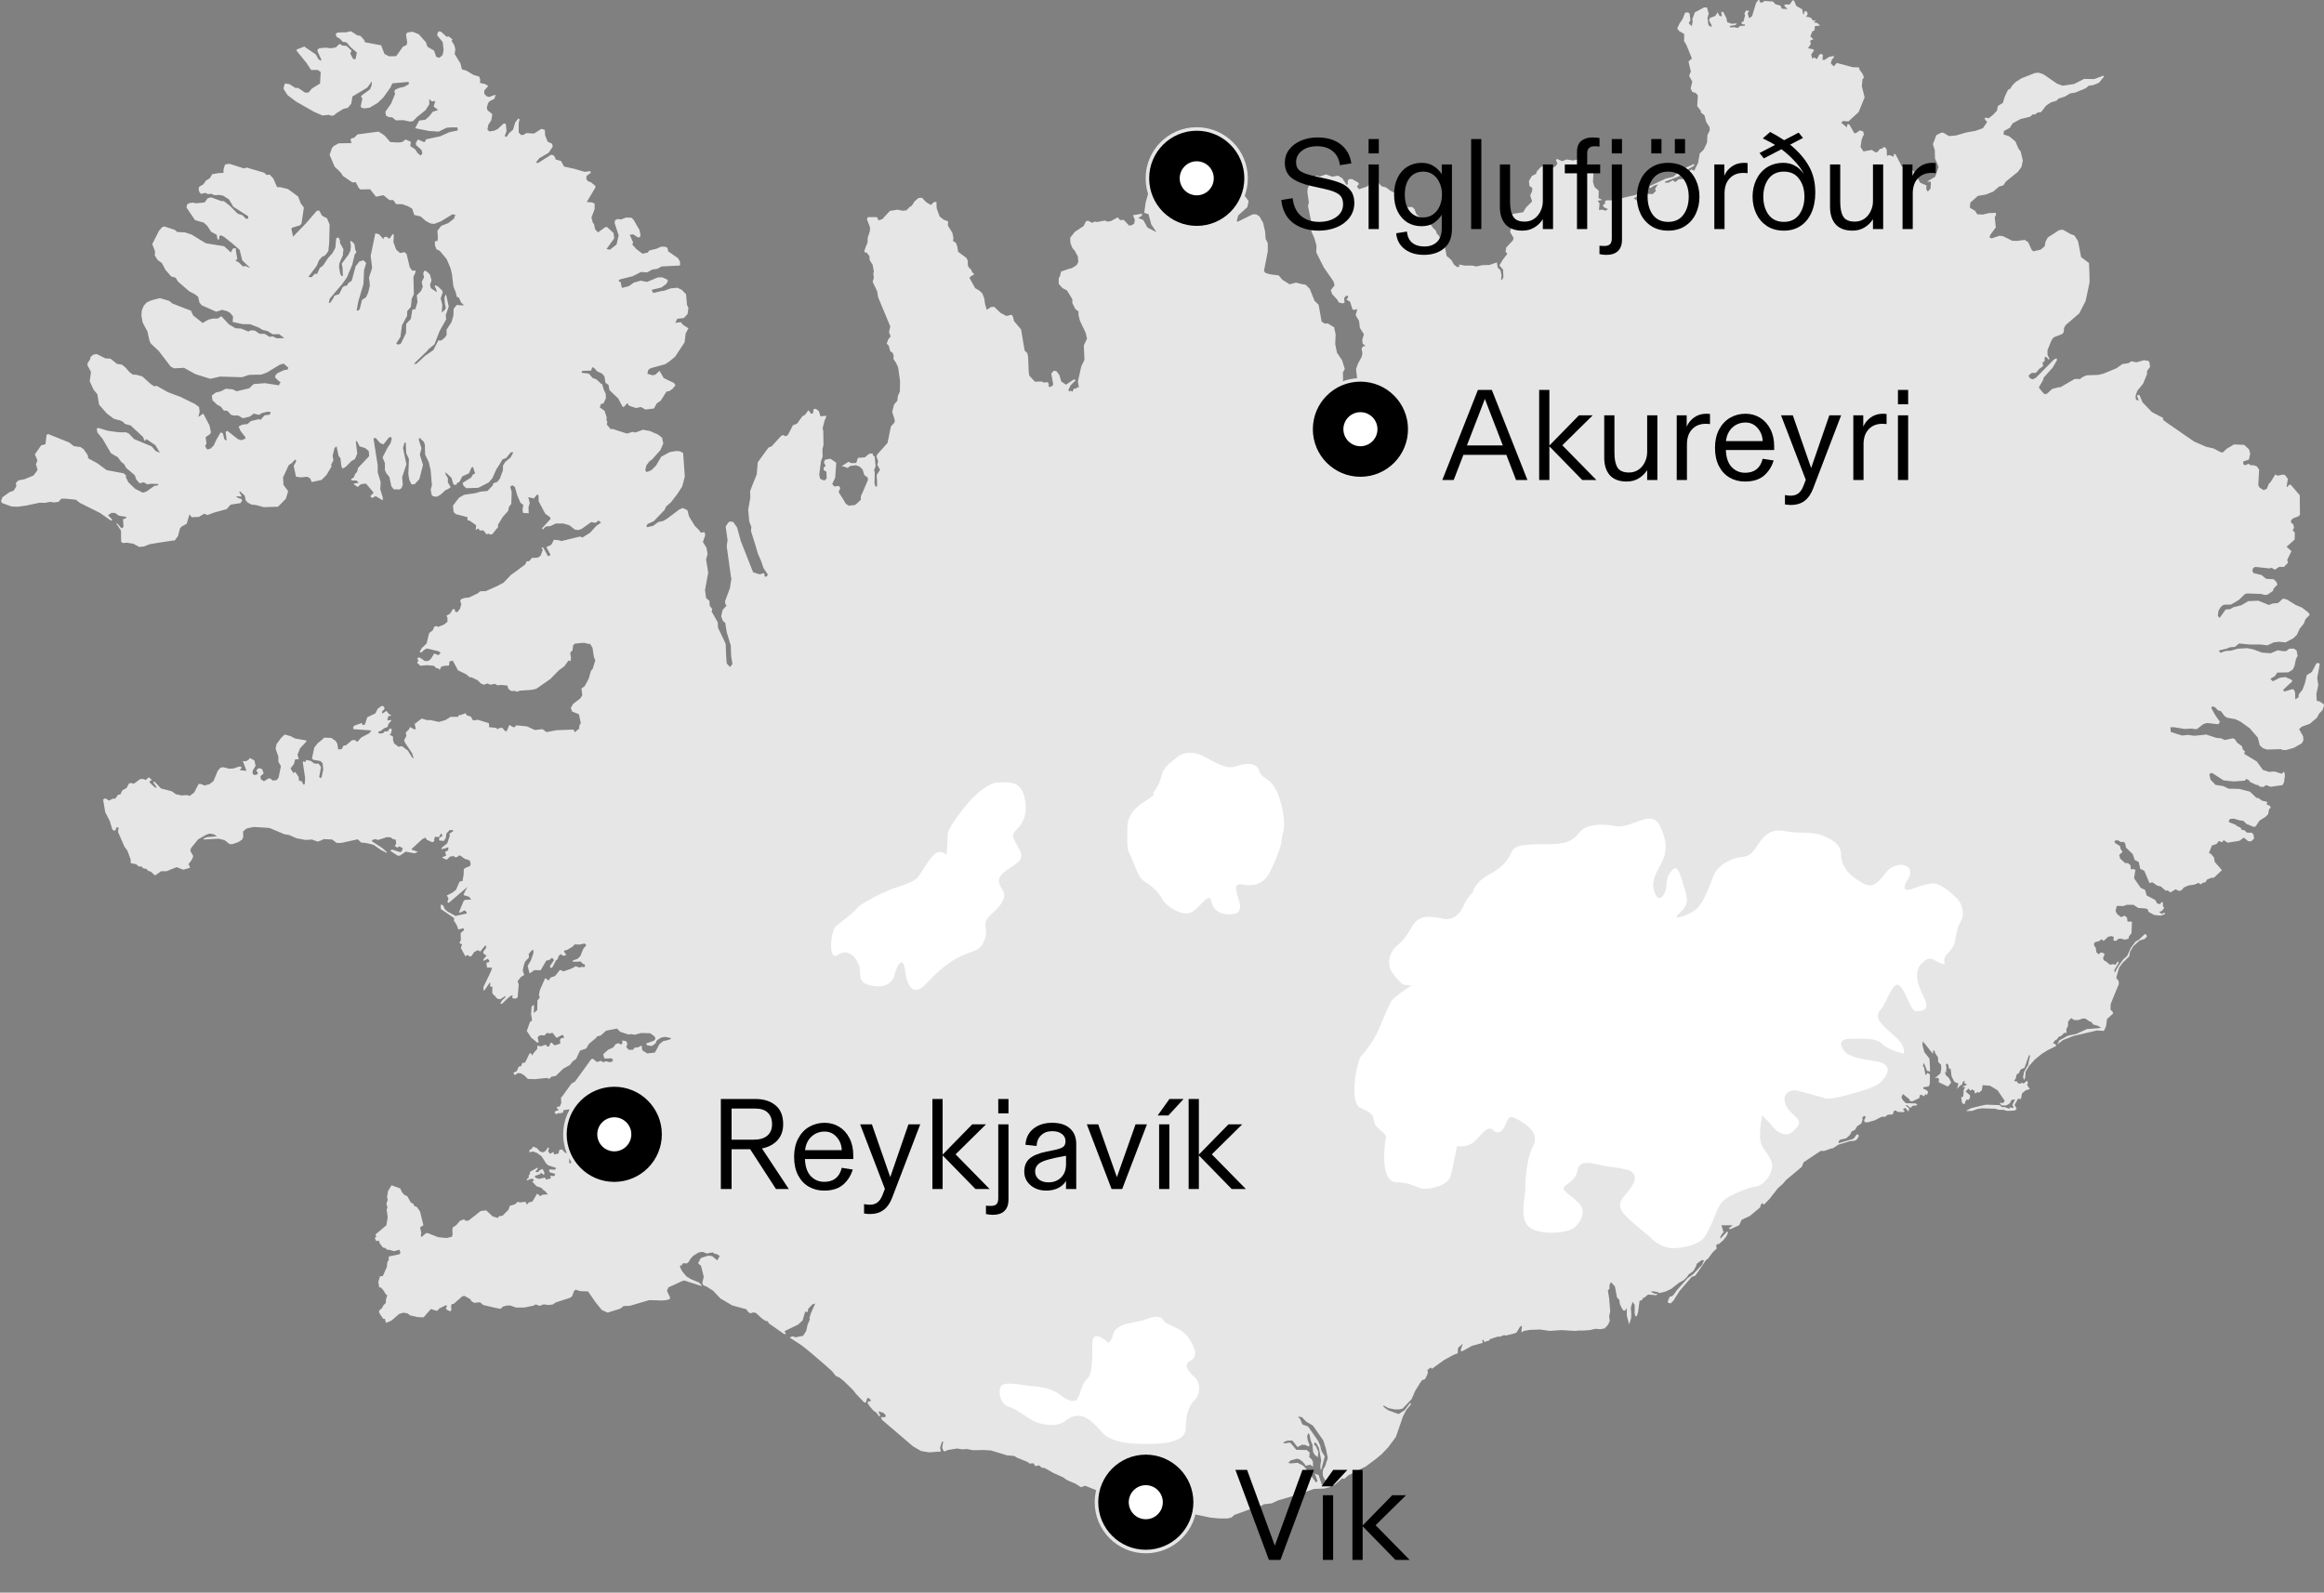
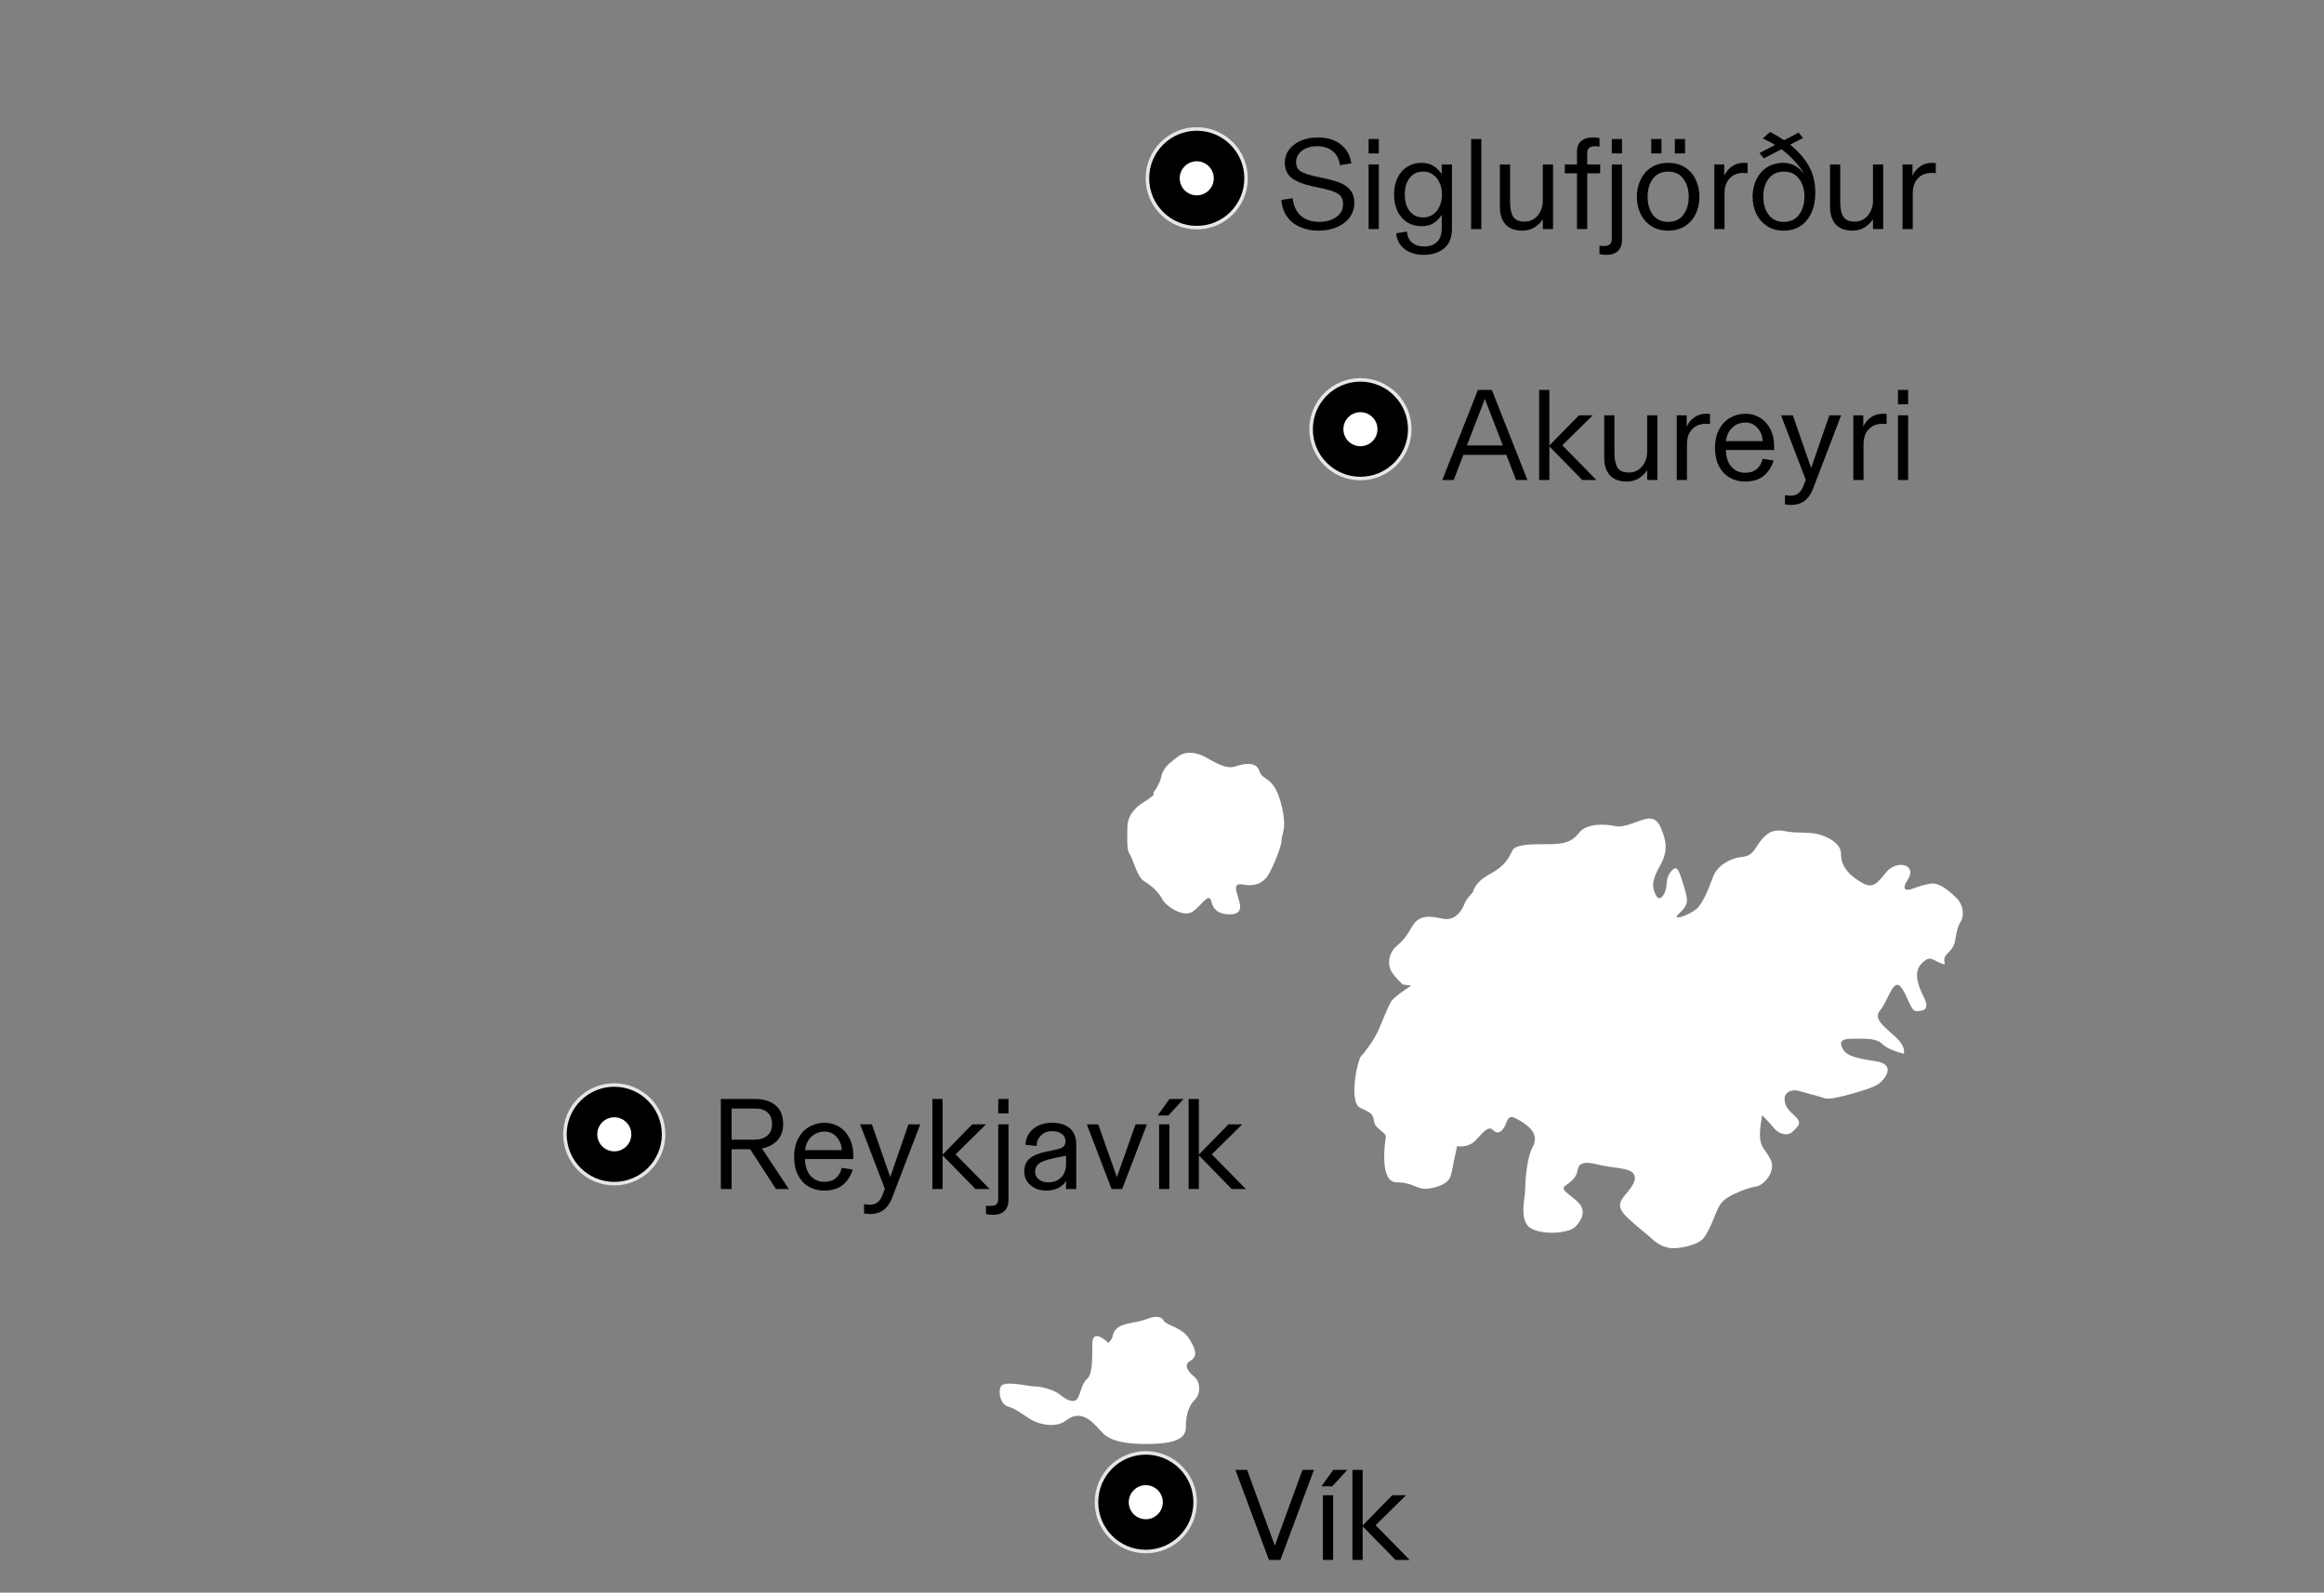
<svg xmlns="http://www.w3.org/2000/svg" width="213" height="146" viewBox="0 0 213 146" fill="none">
  <rect x="0" y="0" width="213" height="146" fill="#808080" stroke="none" />
-   <path fill-rule="evenodd" clip-rule="evenodd" d="M66.8 61.034L66.898 61.151L67.132 60.878L67.015 60.176L66.976 59.182L66.625 58.012L66.605 57.954L66.469 57.096L66.254 56.921L66.098 56.492L66.235 55.907L66.605 55.498L66.488 55.4L66.449 55.127L66.898 53.919L67.034 53.041L66.995 52.886L66.605 50.078L66.683 49.513L66.508 48.266L66.742 47.915L66.898 47.798L67.21 47.856L67.56 48.363L67.892 49.591L69.022 52.457L69.627 52.652L70.036 52.535L70.094 52.866L70.29 52.847L70.367 52.652L69.978 52.086L69.763 51.443L69.451 50.722L69.237 49.981L68.828 48.675L68.866 48.324L68.671 47.798L68.574 46.726L68.769 45.614L68.749 45.01L68.925 44.562L69.354 43.49L69.451 42.379L70.426 41.034L70.718 40.917L71.596 39.961L71.771 39.883L72.024 40L72.219 39.864L72.473 39.377L72.668 38.987L72.824 38.928L73.058 38.831L73.545 38.149L73.779 38.032L74.091 37.603L74.364 37.954L74.539 37.837V37.544L74.753 37.466L75.046 37.681L75.202 38.168L75.689 38.11L75.728 38.207L75.572 38.558L75.397 39.26L75.455 39.513L75.475 40.8L75.377 41.17L75.397 41.852L75.241 42.301L75.085 43.509L75.163 43.88L75.221 43.919L75.494 44.036L75.631 44.016L75.767 43.841L75.748 43.256L75.514 43.1L75.475 42.905L75.67 42.691L75.553 42.476L75.514 42.398L75.611 42.145L76.099 42.047L76.644 42.418L76.547 43.802L76.274 44.367L76.469 44.601L76.878 44.542L77.015 44.737L76.859 45.108L77.268 45.751L77.522 46.18L77.794 46.355L78.36 46.297L78.535 46.16L78.886 45.829L78.906 45.459L79.022 45.225L79.549 43.997L79.529 43.782L79.217 43.548L79.061 43.041L78.808 42.788L78.457 42.651L77.931 42.71L77.677 42.905L77.424 42.788L77.19 42.749L77.171 42.71L77.755 42.34L78.048 42.457H78.106L78.477 42.437L78.633 41.969L79.256 41.93L79.666 41.599L79.978 41.56L79.997 41.716L80.173 41.872L80.251 42.749L80.114 43.1L80.173 43.295L80.153 44.347L80.251 44.62L80.387 44.581V44.172L80.348 43.548L80.66 43.061L80.406 42.612L80.484 42.281L80.329 41.833L80.406 41.657L81.342 40.605L81.654 39.104L81.907 38.811L81.986 38.714L82.005 38.499L81.771 37.759L81.947 37.076L82.239 36.745L82.297 36.277L82.473 35.907L82.492 34.932L82.317 33.685L82.239 33.509L82.141 33.295L81.888 32.905L81.907 32.612L81.81 32.34L81.596 32.203L81.459 31.696L81.264 31.501L81.42 31.092L81.635 30.838L81.479 30.449L81.596 29.922L80.913 28.285L80.484 27.252L80.387 26.686L79.978 25.829L80.095 25.458L80.036 25.049L80.095 24.913L79.978 24.269L79.705 23.84L79.685 23.47L79.412 23.139H79.373H79.256L79.217 23.002L79.393 22.515L79.51 22.242L79.529 21.794L79.724 21.189L79.744 20.858L79.451 20.078L79.549 19.903H80.348L80.465 20.02L80.445 20.137L80.679 20.195V20.137L80.855 20.098L81.557 19.337L82.258 19.221L82.726 19.318L83.077 19.279L83.428 18.928L83.545 18.889L83.837 18.441L84.188 18.148L84.5 18.129L84.89 18.538L85.319 18.792L85.572 18.538L85.826 18.499L85.845 19.084L86.118 19.844L86.216 19.922L86.489 20.137L86.898 20.293L86.878 20.683L87.288 21.345L87.385 21.813L87.346 22.105L87.6 22.242L87.697 22.476L87.736 22.593L87.814 23.08L88.574 23.645L88.691 23.879L88.711 24.367L88.906 24.659H88.984L89.081 24.913L89.296 25.146L88.906 25.38L88.867 25.497L89.374 26.413L89.744 26.628L90.036 26.901L90.212 27.369L90.29 27.915L90.446 28.402L90.816 28.148L91.128 28.129L91.693 28.675L92.239 28.967L92.726 28.85L92.843 29.045L92.941 29.435L93.584 30.195L93.818 31.599L93.915 32.145L94.149 32.359L94.227 32.71L94.286 34.113L94.344 34.445L94.442 34.542L94.851 34.991L95.436 34.971L95.689 35.069L96.04 35.03L96.138 35.283L96.079 35.419L96.235 35.478L96.489 35.342L96.528 35.166L96.508 35.127L96.352 34.25L96.586 33.977L96.84 34.035L97.093 34.386L97.268 34.971L97.697 35.264L98.438 34.776L98.594 34.854L98.126 35.322L97.912 35.77L98.009 35.887L98.145 35.809L98.224 35.868L98.282 35.926L98.418 35.634L98.691 35.614L98.672 35.498L98.886 35.517L98.867 35.419L98.789 34.991L99.101 33.587L99.393 32.983L99.335 31.657L99.627 31.053L99.51 30.527L98.984 29.416L98.847 28.889V28.558L98.555 28.324L98.282 27.778V27.427L98.068 27.076L97.795 26.628L97.385 26.413L97.034 26.024V25.497L97.151 25.302L97.249 24.893L98.165 24.581V24.62L98.672 24.308L98.828 24.016L98.789 23.509L98.516 23.002L98.282 22.729L98.106 22.281L98.087 21.794L98.496 21.267L99.315 20.721L99.529 20.293L99.705 20.234L100.114 20.429L100.309 20.312L100.543 20.351L101.07 20.254L101.264 20.215L101.479 20.312L101.81 20.273L102.434 19.922L102.668 20.176L102.999 20.156L103.487 20.683L103.74 20.643L103.955 20.488L104.013 20.156L103.838 19.727L104.695 19.591L104.637 19.786L104.325 19.981L104.793 20.176L105.163 20.858L106.001 21.287L105.514 20.566L105.261 19.63L104.871 19.513L105.007 18.538L105.144 18.07L105.378 17.193L106.001 16.491L106.079 16.452L106.567 16.199L107.073 15.673L107.502 15.419L108.009 15.38L108.419 15.575L108.633 15.79L108.652 16.258L108.574 16.491L108.672 16.998L108.399 17.564L108.633 17.525L109.315 16.667V16.394L109.218 16.218L109.647 15.868L109.705 15.497L109.51 15.029L109.549 14.951L110.368 15.068L110.797 15.205L111.323 15.692V16.024L110.758 17.525L110.738 17.759L110.836 17.914L111.07 17.934L111.284 17.291L111.615 16.842L112.161 16.667L112.844 16.608L113.233 16.823L114.442 18.441L114.325 18.987L113.487 19.747L113.35 20.254L113.428 20.332L114.812 19.649H115.144L115.436 19.844L115.768 20.429L115.943 21.189L116.001 21.911L116.196 22.281V23.041L116.177 23.139L115.846 24.835L116.001 25.029L116.274 25.108L116.547 25.166L117.191 25.244L117.541 25.653L118.204 26.063L118.77 25.907L119.315 26.043L119.666 26.102L120.037 26.472L120.485 27.583L120.855 27.934L121.128 29.474L121.421 29.669L121.694 29.649L122.278 30L122.317 30.195L122.415 30.663L122.376 31.54L122.532 32.32L123 33.022L123.253 33.821L123.078 34.152L123.097 34.796L122.98 35.303L123.019 35.634L123.506 36.102L123.701 36.511L124.228 37.057L124.54 37.408L124.462 37.856L124.52 38.188L124.501 38.987L124.754 39.26L124.871 39.63L125.105 39.104L125.28 38.909L125.3 38.188L125.222 37.973L124.735 36.433L124.364 35.907L124.228 35.361L124.384 34.698L124.286 33.821L124.462 33.334L124.793 32.729L124.871 32.398L124.793 31.969L124.91 31.755L125.163 31.716L124.89 31.501L124.851 31.15L125.007 30.644L124.637 30.059L124.559 29.416L124.247 28.889L124.403 28.324L124.169 28.402L123.974 28.382L123.916 28.226L123.74 27.661L123.409 27.466L123.565 27.232L123.506 27.096L123.35 27.135L123.195 27.33L123.234 27.739L123.058 27.817L122.688 27.72L122.59 27.505L122.044 26.901H122.083L121.966 26.608L122.317 26.16L122.259 25.946L122.2 25.77L121.323 24.503L120.641 23.139L120.66 22.515L120.465 21.833L120.193 21.209L120.173 20.877V20.312L119.881 18.909L119.959 18.538L119.822 17.602L119.861 17.232L120.329 16.413L120.621 16.102L120.992 16.18L121.187 16.102L121.538 15.985L122.103 16.199L122.629 16.102L123.019 16.335L123.428 16.959L123.526 16.881V16.589L123.623 16.433L123.916 16.413L124.462 16.725L124.559 16.862L124.364 17.096L124.559 17.349L125.3 17.096L125.553 16.862L126.352 16.764L126.625 17.076L127.015 17.174L127.464 17.505L128.009 17.759V18.324L128.458 18.87L128.575 18.928L128.75 19.006L129.432 18.967L129.666 19.201V19.221L129.764 19.532L129.92 19.747L131.011 20.41L131.343 20.897L131.577 21.111L131.694 21.423L131.889 21.618L132.045 22.008L132.356 22.281L132.59 23.47L132.766 23.607L133.039 23.86L133.253 24.25L133.585 24.503L133.623 24.464L133.818 24.425L133.701 24.328L133.74 24.25L134.228 24.347H134.93L135.319 24.425L135.865 24.308L136.509 24.289L137.191 24.055L137.269 24.523L137.522 24.776L137.62 25.244L137.581 25.595L137.659 25.673L137.795 25.4L137.776 25.088L137.756 24.776L137.795 24.757L137.756 24.718L137.425 24.328L137.737 23.801L138.146 23.275L137.99 23.061L138.048 22.69L138.653 22.047L138.731 21.833L138.399 21.248L138.555 20.78L138.419 20.429L138.731 20.293L138.867 20.078L138.594 19.766L138.653 19.61L139.608 19.454L139.842 19.045L140.427 18.46L140.329 18.187L140.251 17.914L140.427 17.505V17.447L140.446 17.252L140.173 17.037L140.134 16.589L140.407 16.121L140.778 15.946L140.856 15.712L141.206 15.322L141.616 15.127L142.123 15.4H142.298L142.59 15.224L142.746 14.99L142.61 14.698L142.688 14.562L143.175 14.776L143.37 14.698L143.565 14.62L143.838 14.659L144.15 14.717L144.813 14.581L145.027 14.737L145.651 15.166L146.041 15.848L146.002 16.686L146.138 17.135L146.528 17.486L146.509 18.168L146.86 18.324L146.431 18.402L146.606 18.655L146.548 19.259L146.86 19.221L147.171 19.318L147.366 19.162L146.957 18.967L146.937 18.733L147.093 18.714L147.113 18.441L147.23 18.363H147.834L149.277 18.012L149.9 17.875L150.739 17.447L150.875 17.544L150.68 17.72L149.725 18.168L150.154 18.48L150.173 18.675L150.271 19.24L150.349 19.221L150.466 18.753L150.505 18.09L150.875 17.759L151.46 17.797L151.772 17.505L151.694 17.349L151.83 17.076L151.986 16.901L151.635 16.998L151.207 17.252L151.168 17.076L152.669 16.374L153.37 16.199L154.072 15.575L155.222 15.049L155.261 15.029L155.281 15.185L154.033 15.907L153.897 16.16L152.61 16.647L152.591 16.745H152.922L153.312 16.53L153.546 16.686L153.877 16.433L154.325 16.413L154.345 16.374L154.17 16.102L155.027 15.536L155.281 15.653L155.632 14.932L155.787 14.055L155.865 13.996L156.158 13.704L156.45 13.08L156.489 12.378L156.704 11.949L156.684 11.657L156.392 11.209L156.333 11.014L156.216 10.565L155.885 10.312V10.156L155.554 9.727L155.612 8.753L155.437 8.538L155.105 8.421L154.949 8.109L155.105 7.485L154.813 6.959L154.969 6.55L154.871 6.14L154.754 5.634L155.066 5.361L154.579 4.152L154.345 3.762L154.364 3.119L153.897 2.846L153.721 2.612L153.916 2.183L154.209 1.754L154.403 1.267L154.442 1.17L154.676 1.131L154.852 1.228L154.93 1.871L154.774 2.125L155.047 2.398L155.144 1.969L155.105 1.754L155.339 1.131L156.177 0.682H156.45L156.606 1.248L156.489 1.676L156.528 1.813L156.548 2.105L156.606 2.339L156.899 2.476L156.84 2.242L156.645 1.891L156.704 1.657L157.21 1.462L157.425 1.131L157.6 1.462L157.815 1.501L157.756 1.072L157.951 1.111L158.166 1.54L158.224 1.637L158.302 2.027L158.712 2.183L159.199 2.144L159.043 2.3L158.536 2.378L158.575 2.515L158.984 2.495L159.257 2.573L159.491 2.378L159.92 2.359V2.242L159.667 2.222L159.589 2.027L159.784 1.988L159.94 1.423L159.881 1.228L160.037 0.955L160.232 0.994L160.329 1.014L160.174 1.209L160.31 1.676L160.583 1.482L160.934 0.312L161.129 0.019L161.246 0L161.304 0.214L161.519 0.234L161.772 0.058V0.097L162.493 0.136L162.727 0.39L163.175 0.507L163.312 0.799L163.624 0.819L163.838 0.838L163.526 0.526L163.585 0.409H164.033L164.287 0.039H164.423L164.637 0.546L165.183 0.858L165.242 1.267L165.339 1.306L165.359 1.072L165.554 1.014L165.69 1.248L165.534 1.579L165.69 1.54L165.983 1.637L166.138 1.871H166.431L166.294 1.988L166.236 2.047L166.548 2.105L166.821 2.339L166.333 2.398L166.314 2.768L166.099 2.885L165.924 3.333L166.197 3.606L165.905 3.723L165.963 4.035L165.71 4.425L166.119 4.503L166.275 4.6L166.002 4.99L166.099 5.38L166.255 5.263L166.528 5.419L166.743 5.01L166.899 4.932L167.074 5.029L167.035 5.478L167.211 5.497L167.62 5.224L168.068 5.127V5.302L167.912 5.419L167.795 5.809L168.068 6.082L168.341 5.77L169.803 6.16L170.388 6.179L170.408 6.355L170.719 6.784L170.836 7.096L170.7 7.271L170.641 7.895L170.895 8.928L170.349 10.273L169.413 11.131L168.926 11.092L168.751 11.248L169.277 11.677L169.316 11.384L169.491 11.404L169.959 12.222L170.135 12.183L170.466 11.949L170.778 12.066L170.836 12.398L170.778 12.417L170.622 12.807L170.524 13.47L170.758 13.84L170.797 13.879L171.558 13.743L171.811 13.918L172.025 13.977L172.318 13.645L172.513 13.626L172.63 13.489L172.786 13.509L172.922 13.723L172.942 14.289L173.156 14.211L173.585 14.367L173.565 14.113L173.721 14.133L174.189 15.029L174.287 15.244L174.599 15.419L175.008 15.439V15.4L175.144 15.497L175.437 15.731L175.983 16.745L176.567 16.998L176.548 17.349L176.684 17.564L176.938 17.291L176.977 16.667L176.626 16.647L177.367 16.199L177.679 15.302L177.347 14.523L177.328 13.762L177.152 13.216L177.269 12.924L177.464 12.398L177.912 12.164H178.107L178.634 12.476L179.277 12.417L180.213 12.144L181.09 11.988L181.402 11.871L181.733 11.755L182.123 11.189L181.889 10.897L181.967 10.78L182.279 10.838L182.669 10.526L183.02 10.156L183.117 9.708L183.566 9.435L183.761 8.811L184.033 8.246L184.248 8.129L184.423 7.836L184.735 7.524L185.281 7.174L186.529 6.686L186.86 6.667L187.269 6.803L187.62 7.037L188.517 7.661L189.043 7.856L190.096 7.7L191.012 7.232L191.909 7.252L192.143 7.174L192.766 6.94L192.844 7.018L192.377 7.583L191.87 7.797L191.441 7.856L191.168 8.09L190.174 8.499L189.745 8.558L189.258 8.85L188.653 9.045L188.497 9.22L188.4 9.259L187.952 9.396L187.523 9.688L187.074 10.273L186.762 10.312L186.49 10.507L186.334 10.468L186.061 10.702L185.184 10.916L184.462 11.306L184.209 11.716L184.033 11.813L183.663 12.008L183.624 12.32L184.033 12.456L184.15 12.495L184.716 12.963L184.989 13.606L185.203 13.899L185.398 14.717L185.281 15.283L184.95 15.751L184.852 15.829L184.033 16.491L183.858 16.628L183.605 16.998L183.234 17.096L182.864 17.408L182.688 17.564L182.006 17.837L181.285 17.953L180.583 18.577L180.544 19.045L180.642 19.104L181.012 19.318L181.226 19.649H181.324L181.733 19.669L182.299 19.532L182.922 19.513L182.942 19.688L182.825 19.922L182.883 20.488L182.922 20.838L182.435 21.501L182.337 21.755L182.532 21.852L183.234 21.618L183.546 21.638L183.702 21.716L184.033 21.872L184.404 22.067L184.852 22.086L185.573 21.988L185.885 22.203L186.197 22.885L186.353 23.041L187.035 22.885L187.406 22.573L187.425 22.437L187.484 22.145L187.679 21.774L188.731 21.092L189.063 21.053L189.784 21.462L190.115 21.579L190.388 21.988L190.466 22.145L190.739 23.567L191.46 24.113L191.499 25.029L191.519 25.848L191.246 27.154L191.148 27.603L190.564 28.733L189.336 29.786L189.18 30.039L189.141 30.449L189.004 30.624L188.244 30.916L188.069 31.111L187.932 31.423L187.659 32.106V32.535L187.835 32.885L187.796 32.983L187.503 32.69L187.406 32.749L187.386 33.139L187.211 33.197L187.25 33.568L186.899 33.821L186.607 34.172L186.197 34.191L185.905 34.445L186.08 34.698L186.314 34.776L186.607 34.62L188.263 32.944L188.478 32.846L188.536 33.002L188.127 33.704L187.289 34.64L187.269 34.796L187.211 34.913L186.86 35.517L187.211 35.965L187.406 36.141L187.62 36.082L188.088 35.653L188.77 35.478V35.536L190.154 34.737H190.583V34.796L190.817 34.601L191.226 34.406L192.318 34.367L192.786 34.25L193.878 33.801L193.975 33.763L194.521 33.373L195.067 33.295L195.359 33.119L195.807 33.217L196.49 33.022L196.899 33.08L196.997 33.178L197.055 33.646L196.782 33.996V34.289L196.431 35.147L196.314 35.303L195.885 35.829L195.729 36.297L195.768 36.648L196.022 36.725L195.866 36.297L195.944 36.18L196.1 36.238L196.353 36.862L197.23 37.778L198.244 38.304V38.402L198.264 38.499L198.517 38.694L201.11 40.488L202.201 40.956L202.884 41.112L203.507 41.443L203.722 41.482L204.092 41.131L204.755 40.741L205.691 40.78L206.1 41.17L206.139 41.209L206.236 41.599L206.119 42.125L205.574 42.32L205.632 42.574L205.749 42.651L206.1 42.515L206.314 42.671L206.49 42.632L206.841 42.749L207.055 43.061L206.977 44.464L207.075 44.679L207.464 44.932L207.757 44.815L207.932 44.367L208.108 44.191L208.537 43.49L208.732 43.607L209.238 43.509L209.433 43.548L209.687 43.899L209.57 44.64H209.628L209.823 44.425L209.96 44.445L210.642 45.244L210.778 45.4L210.798 47.174L210.7 47.31L210.155 47.525L209.979 47.7V47.895L210.194 48.09L210.252 48.383L210.135 48.597L210.33 48.85L210.311 49.455L209.823 49.903L209.57 50.117L210.018 50.527L209.628 51.326L209.706 51.58L209.336 51.969H208.887L208.498 52.223L208.186 52.047L208.01 52.106L206.704 51.969L206.509 52.067L206.47 52.184L206.431 52.301L206.529 52.535L207.27 52.71L207.698 53.061L208.381 53.1L208.615 53.314L208.732 53.587L208.381 53.958L208.322 54.172L207.835 54.504L207.718 54.523L207.601 54.542L207.211 54.445L205.963 54.406L205.769 54.445L205.203 54.991L204.482 55.42L203.8 55.439L203.546 55.634L203.332 55.985L203.273 56.453L203.429 56.648L203.995 55.868L204.385 55.849L204.677 55.673L205.437 55.478L205.827 55.244L206.061 55.108L206.977 55.069L207.952 55.459L208.303 55.322L208.79 55.283L209.238 54.874L209.589 54.952L210.408 55.459L211.012 55.712L211.051 55.751L211.558 56.141L211.695 56.355L211.305 56.765L211.149 57.174L210.778 57.623L210.505 58.207L210.174 58.519L209.472 58.889L208.887 58.831L208.381 58.889L208.225 58.968L207.815 59.162L207.211 59.084H206.178L205.223 58.987L204.833 59.299L204.365 59.338L204.112 59.455L203.371 59.63L203.488 59.845L203.878 59.708L204.014 59.669L204.462 59.65L205.067 59.474L205.944 59.416L206.529 59.533L207.309 59.825L208.108 59.884L208.771 59.611L209.199 59.689H209.453H209.531L209.804 59.474L210.233 59.455L210.486 59.63L210.583 60.118L210.427 60.429L210.291 61.073L210.135 61.385L209.726 61.638L208.712 61.658L208.517 61.969L208.088 62.223L208.303 62.457L208.498 62.359L208.965 62.125L209.472 62.067L210.038 62.32L210.096 62.457L209.277 63.217L209.297 63.373H209.433L210.096 63.178L210.233 63.217L210.349 63.471L210.369 64.114L210.661 63.919L210.681 63.685L210.739 63.587L211.032 63.217L211.246 62.652L211.422 61.892L211.889 61.599L212.299 60.819L212.494 60.761L212.611 60.878L212.377 62.164L212.474 62.769V62.827L212.299 63.607L212.338 64.25L212.572 64.289L212.962 64.543L213.001 64.699L212.962 64.816L212.864 65.088L212.552 65.42L212.357 65.79L211.695 66.356L210.973 66.609L210.72 66.843L211.09 67.506L211.11 67.895L211.032 68.012L210.954 68.149L210.233 68.558L209.531 68.753H209.199L209.063 68.675L207.776 68.714L207.387 68.578L207.114 68.324L207.094 68.246L207.036 68.012L206.938 67.623L206.197 66.765L205.359 66.161L204.872 65.927L204.112 65.79L203.878 65.634L203.566 65.205L203.273 65.108L203.02 64.835L202.981 64.816L202.747 64.757L202.669 64.894L202.845 65.225L203.059 65.595L203.468 66.18L203.312 66.394L202.279 66.278L201.948 66.375L201.344 66.843L200.973 66.823V66.784L200.193 66.823L199.277 66.667H198.926L198.946 67.018V67.096L199.999 67.428L200.544 67.369L201.051 67.447H201.149L202.123 67.35V67.311L203.137 67.642L203.566 67.681L203.917 67.837L204.638 67.681L204.813 67.74L204.989 68.012L205.028 68.071L205.476 68.402L205.574 68.734L205.749 68.851L205.691 69.124L205.749 69.143L206.841 69.806L207.094 70.157L207.406 70.586L207.971 70.761L208.459 70.722L209.16 70.936L209.277 70.742L209.394 70.859L209.414 71.131L209.336 71.716L209.199 71.97L208.108 72.126L207.698 71.97L207.523 72.087L207.464 72.145L207.094 72.106L206.977 71.97L206.782 71.95L206.217 71.677L206.119 71.521L205.866 71.404L205.749 71.56L204.735 71.638L203.8 71.541L202.806 70.897L202.591 70.859L202.494 71.034L202.611 71.482L203.059 71.95L203.78 72.067L204.268 72.301L205.223 72.32L206.217 72.574L206.802 73.139L206.997 73.159L207.309 73.393L207.796 73.51L207.757 73.763L208.01 73.841L208.127 74.036L207.971 74.172L207.874 74.64L207.62 74.894L207.094 75.225L206.724 75.771L206.509 75.79L206.119 75.615L205.905 75.537L205.593 75.245L205.281 75.206L204.755 75.049L204.385 75.069L204.268 75.284L204.307 75.381L204.93 75.615V75.673L205.34 75.868L205.476 76.083L205.691 76.102L205.905 76.297L205.963 76.336H206.392L206.548 76.531L206.587 76.882L206.334 77.116H206.061L205.652 76.784L205.242 77.077L204.17 77.252L203.8 77.018L203.663 77.213L203.351 77.096L203.156 77.369L202.728 77.506L202.455 78.188L202.65 78.285L202.923 78.617L202.981 79.007L203.644 79.767L202.923 80.449L202.611 80.488L202.26 80.644L202.143 80.878L201.889 80.917L201.714 81.073L201.499 80.936L201.129 81.093L200.583 81.171L200.174 81.346L199.921 81.619L199.784 81.658L199.706 81.677L199.394 81.521L198.926 81.814L198.673 81.619L198.498 81.658L198.049 81.268L197.718 81.19L197.269 80.878L196.997 80.956L196.977 80.878L196.529 79.825L196.158 79.65L196.022 79.026L195.651 78.831L195.476 78.305L194.852 77.701L194.774 77.311L194.638 77.174L194.384 77.194L194.131 77.038H193.878L193.8 77.155L193.819 77.252L194.306 77.564L194.345 77.798L194.54 78.091L194.228 78.383L194.287 78.558V78.675L194.774 79.124H195.028L195.262 79.319L195.301 79.689L195.612 79.669L195.71 79.767L195.593 80.508L196.197 81.385L196.607 81.58L196.743 82.087L197.523 82.496L197.718 82.827L197.952 82.886L198.127 82.691L198.225 82.71L198.244 83.1L198.361 83.217L198.147 83.51L197.913 83.588V83.627L198.166 83.802V83.744L198.4 83.666L198.42 83.802L198.03 83.939L197.445 83.88L196.919 83.588L196.841 83.354L196.626 83.276L195.983 83.237L195.535 82.944H194.911L194.618 83.061L194.014 83.042L193.897 83.49L194.014 83.763L194.384 84.075L194.735 83.939L194.95 84.133L194.989 84.484H195.398L195.359 85.556L195.145 85.81L195.067 86.063L194.716 86.141L194.423 86.044L194.15 86.063L193.936 86.258L193.702 86.219L193.722 85.985L193.741 85.888L193.488 85.81L193.195 85.888L192.805 86.258L192.611 86.102L192.377 86.278L192.045 86.356L191.909 86.512L191.967 86.765L192.065 86.824L192.143 87.291L192.338 87.486L192.552 87.311L192.844 87.389L192.883 87.525L192.747 87.818L192.805 88.013L193.059 88.169L193.39 88.442L193.663 88.383L193.878 88.442L194.111 88.13L194.189 88.247L193.78 88.929L193.819 89.182L194.17 88.539L194.599 87.954L194.95 87.642L195.301 86.882L195.729 86.317L196.041 86.141L196.568 85.635H196.665L196.782 85.829L196.587 86.063L196.1 86.219L195.535 86.726L195.223 87.252L195.145 87.681L194.56 88.247L194.228 88.695L193.956 89.631L194.189 89.962V90.235L193.624 91.599L193.449 92.048L193.429 92.555L193.644 92.769L193.663 92.925L193.117 93.412L193.02 94.095L192.825 94.504L192.182 94.465L190.603 94.835L190.018 94.972L189.082 95.342L188.556 95.751L188.731 95.381L189.511 94.952L190.31 94.777L191.285 94.329H191.402L192.572 94.231L192.279 94.036L191.85 93.919L191.675 93.685L191.499 93.627L191.129 93.373H190.876L190.486 93.51H190.115L189.823 93.334L189.55 93.646L189.531 94.056L189.355 94.406H189.394V94.699L189.199 94.679L188.907 94.972L188.712 95.03L188.497 95.303L188.361 95.362L188.147 95.635L188.224 95.654L188.38 95.713L188.458 95.888L187.698 96.258L187.133 96.609L186.49 97.136L185.983 97.701L185.651 98.247L185.612 98.773L185.515 99.007L185.417 98.734L185.515 98.247L185.729 97.876L185.885 97.623L185.944 97.311L186.061 96.765L185.963 96.726L185.554 97.876L185.184 98.052L185.028 98.383L184.833 98.5L184.735 98.909L184.638 99.007L184.618 99.124H184.833L184.989 99.319L185.164 99.338L185.339 99.241L185.456 99.338L185.788 99.065L185.866 99.26L185.788 99.455L186.041 99.845L185.671 99.943L185.32 100.235L185.223 100.761L184.969 100.703L184.638 101.288L184.833 101.639L184.774 101.697L184.677 101.794L184.54 101.814L184.033 101.833H183.916L183.624 101.736H183.195L182.883 101.639L181.675 101.6L181.246 101.658L180.778 101.833L180.252 101.853V101.794L180.622 101.6L181.324 101.424L182.026 101.268L183.254 101.307L183.507 101.502L183.722 101.483L184.033 101.6L184.15 101.658L184.209 101.502L184.462 101.58L184.54 101.502L184.443 101.249L184.696 100.8L184.384 100.82L184.189 101.151L184.033 101.249L183.858 101.346L183.449 101.327L183.293 101.171L183.332 101.093L183.566 101.132L183.741 100.917L183.078 99.943L182.396 99.533L181.714 99.475L181.636 99.943L181.382 100.177L181.265 100.099L181.012 100.255L180.953 99.982L180.72 99.865L180.603 100.001L180.486 99.865L180.408 99.787L180.154 100.06L180.544 100.391L180.564 100.625L180.408 100.839L180.252 100.781L180.096 101.054V101.171L179.959 101.21L179.823 101.073L179.745 100.605L179.94 100.508L179.979 99.884L180.135 99.67L179.901 99.65V99.592L180.232 99.475L180.252 99.377L180.037 99.319L180.076 99.065L179.92 99.163L179.862 99.28L179.784 99.494L179.686 99.475L179.374 99.826L179.491 99.319L179.141 99.182L179.024 98.987L178.868 98.675L178.77 97.915L178.653 98.032L178.556 97.603L178.458 97.486L178.341 97.603L178.4 97.896L178.361 98.11L178.38 98.169L178.439 98.325L178.263 98.208L178.322 98.539L178.634 98.832L178.829 99.241L178.536 99.611L177.679 99.202L177.718 98.929L177.601 98.793L177.328 98.832L177.835 98.422L177.932 97.954L177.893 97.603L177.64 97.35L177.62 96.921L177.367 96.551L177.328 96.395L177.191 96.239L177.152 96.609L176.548 95.849L176.236 95.459L176.197 95.81L176.373 96.453L176.84 97.038L176.86 97.331L176.899 98.227L176.626 98.169L176.353 97.486H176.295L176.236 97.759L176.334 97.818L176.47 98.5L176.548 98.52L176.665 98.344L176.879 98.5V99.319L176.782 99.592L176.275 99.67V99.806L176.489 99.884L176.723 100.079L176.606 100.391L176.489 100.293L176.314 100.508L176.119 100.352L175.963 100.391L175.905 100.664L175.281 100.956L175.066 100.937L174.969 100.742L174.404 100.293L174.267 100.586L174.404 100.859L174.677 101.132L175.573 101.151L175.729 101.249L175.632 101.346L175.3 101.366L175.105 101.561L174.755 101.288L174.677 101.346L174.969 101.6L174.93 101.911L174.618 101.561L174.404 101.697L174.56 101.833L174.501 101.95L173.936 101.931L173.741 101.794L173.585 101.833L173.468 102.165L173.02 102.184L172.786 102.379H172.454L172.142 102.535L171.85 102.691L171.187 102.886L170.895 102.867L170.856 102.691L170.992 102.418L170.934 102.321L170.875 102.301L170.7 102.399V102.691L170.583 103.003L170.213 103.237L170.018 103.568L169.706 103.724L169.569 104.017L169.218 104.348L168.634 104.485L168.517 104.641V104.796L169.374 104.543L169.881 104.387L170.213 103.958L170.388 104.114L170.193 104.446L170.018 104.563L169.511 104.621L168.497 104.933L167.99 105.264L167.834 105.284L167.172 105.518L166.918 105.498H166.879L165.3 106.551L165.222 106.765L165.125 106.98L163.682 108.188L163.39 108.539L162.961 108.91L162.201 109.884L161.674 110.43L161.519 110.294L161.382 110.45L161.324 110.683L160.388 111.463L159.608 111.834L159.569 111.951L159.394 112.321L158.575 112.691L158.439 112.613L158.809 112.321H157.99H157.776L157.932 112.847L157.893 112.906L158.029 112.886L157.795 113.159L157.659 113.432L157.678 113.549L158.302 112.886L158.38 112.984L158.244 113.315L157.951 113.685L157.522 114.056H157.366L157.288 114.231L157.347 114.446L156.977 114.797L156.548 115.381L156.353 115.518L155.749 116.415L155.378 116.941L155.047 117.058L153.936 118.344L153.37 119.241L153.136 119.475L152.922 119.455L152.844 119.319L153.019 118.89L153.253 118.812L153.39 118.695L153.487 118.559L153.663 118.305L154.676 117.175L155.164 116.824L156.002 115.947L156.177 115.537L155.963 115.518L155.515 115.849L155.456 116.064L155.222 116.473L155.203 116.512L154.754 116.843L154.637 117.038L154.325 117.35L153.897 117.584L153.175 118.149L152.649 118.403L152.24 118.5L152.123 118.539L151.85 118.422L151.362 118.364V118.461L151.674 118.598H151.908L151.811 118.734L151.051 118.676L150.661 118.988H150.563L150.505 119.183L150.271 119.241L150.134 120.274L150.037 120.606L149.92 120.703L149.822 120.45V119.611L149.628 119.339L149.472 119.865L149.511 120.489L149.491 120.859L149.316 121.405L149.101 120.625V119.923L148.945 120.138L148.809 120.157L148.653 119.943L148.458 119.533L148.419 119.163L148.205 118.949L148.01 117.935L147.659 117.545L147.522 117.76L147.503 118.149L147.366 118.305L147.483 119.027L147.581 120.216L147.483 120.684L147.542 121.093L147.366 121.463L147.074 121.775L146.684 121.853L146.236 121.814L145.709 121.931L145.144 121.97H144.696L144.345 122.009L143.097 121.931L142.025 122.009L141.947 121.99L141.089 121.873L140.856 121.892L140.232 121.912L139.666 122.009L139.452 122.146V121.892L139.491 121.561L139.433 121.502L139.452 121.561L139.316 121.619L139.004 122.146L138.789 122.243L137.971 122.438L137.873 122.38L137.483 122.535H137.249L136.548 122.769L136.489 122.886L136.041 123.023L135.943 122.808L135.846 122.867L135.904 123.101L134.91 123.374L134.111 123.822L133.916 123.88L133.877 123.764L134.072 123.159L133.877 123.354L133.643 123.549L133.623 123.705L133.604 124.056L133.195 124.212L132.317 124.699L131.245 125.479L131.128 125.362L130.816 125.596L130.875 125.791L130.816 126.005L130.622 126.415L130.271 126.551L130.29 126.629L130.193 126.707L129.686 127.545L129.374 128.266L128.555 129.124L128.263 129.202H127.834L127.249 129.085L126.801 128.832V128.968L127.23 129.28L128.185 129.631L128.75 129.261L129.237 128.617L129.335 128.715L128.887 129.261L128.575 129.865L128.38 130.45L127.931 131.736L127.249 132.653L126.645 133.296L126.158 133.705L125.163 134.446L124.949 134.543L123.584 135.245L123.195 135.577L123.019 135.518L122.278 136.161L121.616 135.869L121.382 135.577L121.245 135.265L121.226 134.972L121.284 134.66L121.401 134.504L121.44 134.426L121.694 133.666L121.518 132.789L121.284 132.048L120.329 130.684L119.725 130.333L119.315 129.904L118.945 129.865L119.159 130.079L119.374 130.586L119.881 130.762L120.797 132.068L120.992 132.497L121.109 133.003L121.421 133.51L121.089 134.738L121.031 134.699L121.011 134.348L121.031 134.231L121.089 133.861L120.875 132.711L120.641 132.321L120.504 132.204L120.465 132.321L120.426 132.419L120.602 132.575L120.836 133.101L120.777 133.588L120.485 133.354L120.349 133.101L120.29 132.438L120.134 132.068L120.017 131.502L119.9 131.385L119.803 131.658L119.861 132.048L120.017 132.438L119.978 132.614L119.608 132.458L119.335 132.438L118.925 132.653L118.438 132.048L117.99 132.068L117.6 132.224L117.736 132.321L118.185 132.243L118.321 132.321L118.809 132.906L119.764 132.925L120.037 133.159L119.998 133.588L120.193 133.744L120.329 133.978L120.349 134.465L120.095 134.27L119.686 134.368L119.413 134.017L119.081 133.764L118.848 133.725L118.302 133.881L118.068 134.095L118.282 134.154L118.964 134.095L119.081 134.192L119.296 134.27L119.51 134.426L119.9 134.894L120.095 135.011L120.251 135.401L120.621 135.908L120.758 135.771L120.504 135.089L120.855 135.226L120.933 135.46L121.128 136.044L121.362 136.2H121.966L121.947 136.317L121.382 136.454L120.426 136.493L118.848 137.058L118.263 137.214L117.132 137.545L116.547 137.818L115.846 137.896L115.397 138.15L114.598 138.345L113.136 138.871L112.883 139.105L112.512 139.202H111.752L110.953 139.124L109.452 138.812L108.574 138.442L108.458 138.423L108.029 138.364L107.756 138.208L106.372 138.325L106.177 138.773L104.988 138.617V138.501L105.495 138.442L105.611 138.345L105.202 138.033L104.929 137.896L104.52 137.701L104.227 137.682L104.208 137.877L104.422 138.15L104.52 138.384L104.676 138.442L104.695 138.559L104.461 138.695L104.188 138.656L103.545 138.325L102.941 138.208L102.687 138.072L102.59 137.838L102.395 137.857L101.596 137.389L101.323 137.37L100.582 136.727L100.387 136.571L99.452 136.2L99.081 136.337L98.555 136.005L97.814 135.693L97.424 135.421L96.547 135.031L95.767 134.582L95.475 134.543L95.241 134.329L95.163 134.348L94.89 134.407L94.715 134.134L94.383 134.173L94.169 134.017L93.214 133.627L92.96 133.471L92.297 133.413L90.816 132.964L90.134 132.925L89.179 132.945L88.594 132.828L88.223 132.867L87.736 132.789H87.697L86.878 132.925L86.566 133.062L86.45 132.964L86.352 132.711L86.45 132.165H86.332L86.157 132.73L86.235 133.062L85.182 133.14L84.442 133.023L84.188 132.886L83.662 132.575L80.835 130.157L80.738 129.904L81.03 129.923L81.147 129.884L81.186 129.748L80.972 129.514L80.504 129.378L80.679 129.787L80.582 129.845L80.309 129.495L80.036 129.3L79.705 128.91L79.51 128.617L79.588 128.442L79.744 128.481L79.822 128.344L79.646 128.189L79.51 128.13L79.354 128.578L79.198 128.559L78.457 127.779L78.165 127.409L77.327 126.59L76.898 126.259L76.605 126.142L76.254 125.693L75.397 124.933L74.091 123.822L73.506 123.354L72.375 122.613L72.629 122.496L72.902 122.594L73.603 122.457L73.818 122.126L73.915 121.931L74.013 121.444L74.227 120.956L74.188 120.82L74.305 120.43L74.715 119.494L74.461 119.572L74.071 119.982L74.032 120.274L73.798 120.235L73.564 121.034L73.155 121.424L71.907 122.029L72.024 122.263L71.907 122.321L70.484 121.327L70.348 121.112L70.172 121.093L69.822 120.859L69.276 120.352L69.022 120.313L68.808 120.391L68.613 120.313L68.457 120.099L68.399 120.021L67.112 119.67L66.02 119.027L65.358 118.325L64.753 117.935L64.48 117.838L64.364 117.623L64.5 117.038L64.246 116.025L63.993 115.83L64.032 115.674L64.129 115.576V115.459L64.285 115.303L64.909 115.108L65.26 115.147L65.748 115.537L65.962 115.128L65.669 114.953L65.475 114.933L65.358 114.816L65.124 114.836L64.792 114.914L64.403 114.758L64.032 114.816L63.525 115.128L63.252 115.44L63.116 115.693L62.921 115.83L62.882 115.81H62.824H62.765H62.609L62.551 115.849L62.531 115.888L62.512 116.005L62.453 115.986H62.414L62.336 116.005V116.181L62.531 116.551L62.921 117.019L63.35 117.272L64.052 117.565L64.305 117.818V117.896L64.246 117.877L62.726 117.389L62.551 117.428L61.264 118.013L61.128 118.325L61.42 118.968L61.361 119.105L61.069 119.183L60.601 119.222L60.25 119.202L59.51 119.183L57.716 119.709L57.151 119.728L56.858 119.962L55.689 120.333L55.143 120.079L55.085 120.001L54.578 119.378L53.895 118.383L53.194 118.364L52.745 118.227L52.609 118.364L52.434 118.832L52.258 118.968L50.932 119.397L50.66 119.592L50.211 119.631L49.841 119.572L49.451 119.709L49.1 119.572L48.905 119.689L48.047 119.865H47.969H47.307L46.741 119.67L46.41 119.689L46.079 119.787L45.884 119.982L45.747 119.962L45.455 119.904L44.285 119.631L43.993 119.378L43.447 119.436L43.194 119.261L43.116 119.105L42.57 118.793L42.375 118.832L41.576 119.533L41.381 119.553L41.342 119.845L41.381 120.06L41.264 120.216L40.932 120.06L40.874 119.884L40.991 119.728L40.874 119.65L40.27 119.943L40.055 120.177L39.49 120.001L38.827 120.762L38.281 120.742L37.599 120.586L37.326 120.391L37.073 120.352L36.975 120.333L36.585 120.45L35.884 121.054L35.63 121.171L35.377 121.268L35.279 120.898H35.123L34.792 120.411L34.733 120.216L34.792 120.099L34.987 119.943L35.162 119.631L35.357 119.455L35.377 119.105L35.494 118.754L35.338 118.617L35.201 118.383L35.065 118.188L34.87 117.993L34.831 118.071L34.733 117.916L34.675 117.506L34.831 116.999L35.084 116.98L35.455 116.142L35.494 115.732L35.63 115.479V115.186L36.624 114.972L36.702 114.836L36.605 114.563L36.41 114.621L36.117 114.699L35.65 114.563H35.474L35.318 114.407L35.104 114.368L34.812 113.997L34.733 113.744L34.48 113.763L34.344 113.491L34.5 113.354L34.422 113.237L34.441 113.14L35.416 112.321L35.533 111.58L35.435 110.878L35.513 110.722L35.416 110.333L35.533 110.001L35.474 109.709L35.572 109.163L35.65 109.046L35.884 108.656L36.683 108.949L36.819 109.221H36.78L37.053 109.533L37.326 109.65L37.638 110.216L37.891 110.372L37.989 110.567L38.203 110.644L38.496 111.054L38.808 112.321L38.496 112.516L38.613 113.003L38.574 113.237L38.613 113.413L39.003 113.081L39.158 113.023L40.153 113.413L40.932 113.491L41.42 113.374L41.439 113.296L41.478 113.179L41.459 112.73L41.498 112.516L41.81 112.321L42.16 111.912L42.531 111.775L42.667 111.912L42.94 111.892L43.642 111.346L44.051 111.015L44.558 110.956L45.143 111.502L45.63 111.658L45.708 111.502L46.059 111.444L46.605 110.898L46.722 110.547L47.209 110.391L47.463 110.157L47.619 110.235L48.087 110.177L48.145 110.157L48.301 110.43L48.476 110.216L48.788 110.157L49.237 109.416L49.51 109.65L49.743 109.514L50.211 109.494L49.938 109.163H49.88L49.607 108.89L49.159 108.734L48.769 108.305L48.944 108.227L48.827 108.052L48.574 108.091L48.379 108.188H48.262L48.32 108.052L48.457 107.993V107.759L48.574 107.623V107.428L49.256 107.038L49.295 107.136L49.061 107.409L49.295 107.467L49.471 107.272L49.724 107.155L49.899 107.487L49.86 107.72L49.568 107.487L49.529 107.623L49.256 107.72L49.022 107.798L49.061 107.954L49.392 108.071L49.938 107.954L50.055 108.13L50.484 108.032L50.445 107.779L50.718 107.818L50.874 107.74L50.855 107.604L50.406 107.467L50.309 107.35L50.387 107.194L50.816 107.233L50.971 107.116L50.952 107.058L50.231 106.824L50.016 106.609L49.938 106.473L49.646 106.005L49.217 105.693L48.847 105.557L48.515 105.635L48.535 105.42L48.749 105.303L48.847 105.108L49.198 105.245L49.51 105.576L49.782 105.635L49.997 105.518L50.231 105.186L50.328 105.245L50.231 105.537L50.406 105.771L50.718 105.596L50.777 105.791L50.796 105.83L51.186 105.752L51.264 105.42L51.498 105.362L51.81 105.693H52.005L52.18 106.122L52.161 106.57L52.258 106.687L52.395 106.492L52.823 106.57L53.057 106.531V106.473L52.492 106.18L52.55 105.927L52.745 105.888L52.765 105.693L52.59 105.596L52.57 105.518L52.823 105.459L52.979 105.42L52.999 105.381L53.038 105.284L52.453 104.913L52.55 104.563L52.882 104.446L53.291 104.796L53.33 105.03L53.213 105.264L53.291 105.323L53.74 105.245L53.993 105.05L53.876 104.874L53.915 104.757L54.266 104.699L54.519 104.563L54.734 104.582V104.543L55.124 104.446V104.348L54.773 104.212L54.5 104.095L53.856 104.426L53.642 104.387L53.525 104.504L53.428 104.407L53.72 104.017L53.525 103.705L53.584 103.588L53.798 103.51L54.013 103.607L54.246 103.334L54.266 103.393L54.539 103.412L54.792 103.198L54.48 102.984L53.584 103.276L53.408 103.179L52.921 102.925L52.472 103.101L52.355 103.003L52.59 102.828L52.667 102.379L52.55 101.833L52.141 101.697L51.634 101.775L51.615 101.989L51.283 102.067L51.127 102.028L51.03 102.165L50.816 101.989L50.932 101.853L51.225 101.755L51.011 101.561L51.089 101.463L51.127 101.444H51.303L51.439 101.112L51.42 100.605L51.517 100.527L52.375 99.338L52.706 99.143L54.188 97.097L54.344 97.058L54.695 97.35L55.085 97.252L55.221 97.35L55.279 97.37L55.572 97.291L55.845 97.37L56.098 97.331L56.196 97.155L56.04 97.019L55.397 97.038L55.279 96.648L55.728 96.239L56.196 96.024L56.43 95.713L56.527 95.674L56.722 95.635L56.898 95.751L57.034 95.674V95.381L57.385 95.44L57.502 95.674L57.404 95.985L57.619 96.239H58.009L58.165 96.044L58.379 96.005L58.398 96.044L58.808 95.849L58.866 96.278L59.315 96.57L60.016 96.492L60.231 96.122L60.426 95.732L60.777 95.44L61.245 95.342L61.42 95.264L61.517 95.206L61.498 95.167L60.972 95.05L60.621 95.108L60.211 95.362L60.075 95.654L59.743 95.888L59.315 95.829L59.217 95.654L59.9 95.42L60.075 95.245L59.997 95.011L59.588 94.718L58.866 94.699H58.769L58.184 94.855L57.833 94.796L57.599 94.835L56.839 94.582L56.547 94.29L55.553 94.484L55.046 94.933L54.714 95.011L54.656 95.128L53.974 95.693L53.74 96.102L53.72 96.122L53.155 96.317L52.804 97.077L52.492 97.291L52.239 97.623L51.615 97.974L50.932 98.636L50.562 98.695L50.328 98.909L50.153 98.812L49.373 98.89L49.061 98.929L48.379 98.909L48.047 98.578L47.755 98.403L47.482 98.364L47.17 98.559L47.053 98.344L47.365 98.188L47.541 97.779L47.755 97.74L47.872 97.447L48.126 97.409L48.554 96.531L48.691 96.59L48.769 96.765L48.925 96.512L49.237 96.161L49.256 95.849L49.548 95.927L49.997 95.771L50.192 95.947L50.328 95.927L50.445 95.615L50.582 95.596L50.816 95.829L51.108 95.751L51.361 95.654L51.322 95.381L51.381 95.206L51.732 95.108L51.673 95.03L51.556 94.855L51.011 95.147L50.64 94.679L50.426 94.718V94.757L50.153 94.679L49.88 94.933L49.685 94.894L49.431 94.933L49.276 95.089L49.373 95.557L49.237 95.576L48.671 95.108L48.554 94.913L48.281 94.504L48.574 93.685L48.769 93.549L48.671 92.964L48.73 92.243L48.944 92.126L48.925 92.867L49.237 92.594L49.256 91.716L49.471 91.444L49.392 91.19L49.49 90.742L49.958 89.689H50.036L50.192 89.845H50.309L50.465 89.611L50.874 89.475L51.322 88.909L51.654 89.046L52.375 88.792L52.765 88.578L53.096 88.695L53.389 88.617L53.486 88.675L53.623 88.597L53.584 88.403L53.467 88.383L53.174 88.11L53.116 88.149L52.531 88.169L52.492 88.052L52.94 87.896L53.194 87.642L53.467 86.96L53.74 86.648L53.584 86.492L53.096 86.59L52.687 86.57L52.472 86.785L51.985 87.077L51.732 87.135L51.693 87.233L51.907 87.545L51.634 87.623L51.381 87.467L51.205 87.642L51.089 87.954L50.952 88.052L50.64 88.656L50.445 88.753L50.406 88.558L50.66 88.188L50.777 88.013L50.601 87.798L50.328 88.013L50.075 88.052L49.548 88.948L48.983 88.929L48.535 89.241L48.359 88.539L48.652 88.052L48.886 87.389V87.077L48.769 87.097L48.457 87.447L48.476 87.681L48.496 87.759L48.126 88.149L47.989 88.578L47.911 88.968L48.047 89.377L47.755 89.553L47.443 89.942L47.541 90.254L47.443 91.424L47.287 91.541L47.053 91.522L46.956 91.502L46.975 91.229L46.78 91.307L46.547 91.502L46.001 92.028L45.845 91.989L46.04 91.677L46.293 91.463L46.332 91.287L45.864 91.599L45.65 91.58L45.455 91.444L45.377 91.287H45.318L45.123 91.054V90.449L44.909 90.43L44.948 90.098H44.87L44.402 90.781L44.324 90.82V90.742L44.305 90.488L44.987 89.065L45.104 88.714L44.636 88.695L44.578 88.325L44.636 88.227L44.812 88.208L44.851 88.052L44.695 87.896L44.324 88.091L44.305 87.935L44.597 87.603L44.324 87.428L44.285 87.252L44.48 86.999L44.519 86.96L44.578 86.707H44.441L44.012 87.233L43.798 87.097L43.467 87.272L43.194 87.662L43.057 87.681L42.843 87.545L42.648 87.662L42.239 86.901L42.355 86.57L42.102 86.453L42.239 86.18L42.219 85.537L42.55 85.245L42.472 85.108V85.089L42.005 85.206L41.868 84.816L41.595 84.387L41.634 84.172L40.406 83.334L40.387 82.925L40.601 82.983L40.776 83.354L41.03 83.568L41.81 83.997V83.939L41.966 83.919L42.765 83.744L42.784 83.627L42.589 83.451L42.121 83.685L42.083 83.588L42.492 82.594L42.609 82.496L43.194 82.457L42.979 82.204L42.472 82.048L42.628 81.697L42.843 81.307L41.127 82.769L41.01 82.71L41.03 82.613L41.108 82.36L40.952 82.087L41.459 81.833L41.79 81.58L42.121 80.82L42.394 80.761L42.492 80.196L42.511 79.669L42.687 79.552L43.096 79.377L43.135 79.143L43.038 78.87L42.57 78.714L42.2 78.441L42.063 78.422L41.927 78.558L41.712 78.597L41.595 78.48L41.264 78.519L40.932 78.812L40.542 78.636V78.578L40.893 78.441L40.796 78.091L41.069 77.954L41.108 77.662L40.757 77.779L40.426 77.857L40.542 77.662L40.991 77.311L41.225 76.609L41.186 76.434L41.556 76.18L41.459 76.083L41.205 76.102L40.913 76.414L40.854 76.843L40.66 77.096L40.25 77.038V76.901L40.27 76.784L40.406 76.726L40.523 76.668V76.55L40.465 76.414L40.406 76.434L40.348 76.531L40.27 76.707L40.192 76.726H39.997L39.88 76.707L39.802 76.862V77.096L39.646 77.213L39.139 76.999L38.983 76.784L38.71 76.921L37.716 77.837L37.736 77.896L38.262 78.071V78.11L37.989 78.227L37.19 78.071L36.644 78.441H36.507H36.449L35.767 77.993L35.923 77.876L36.644 78.11L36.8 78.071L36.917 77.759L36.605 77.584L36.429 77.701L36.176 77.564L36.312 77.35L36.273 76.979L36.02 76.921L35.806 76.765L35.591 76.746H35.455L34.656 76.999L34.363 76.921L34.09 77.018L34.11 77.135L35.065 77.759L35.455 78.11L35.435 78.188L34.85 77.876L34.246 77.447L33.7 77.311L33.466 77.272L33.096 77.233L32.784 76.94L31.283 77.272H30.854L30.445 76.96L29.626 76.921L29.587 76.979L29.119 77.155L28.593 76.96L28.008 76.999L27.17 76.843L26.507 76.55L26.059 76.473L24.714 75.907L24.266 75.868L23.252 75.81L22.609 75.946L22.277 76.219L22.297 76.726L22.18 76.979L21.809 77.213L21.283 77.389L21.03 77.369L20.581 77.018L20.035 76.882L19.665 76.901L18.651 76.96V76.882L18.963 76.746L19.88 76.668L19.626 76.492L19.217 76.414L18.924 76.512L18.164 76.94L17.501 77.759L17.443 77.993L17.482 78.071L17.716 78.48L17.579 78.812L17.248 79.26L17.306 79.241L17.423 79.552L16.8 79.728L16.195 79.494L15.786 79.65L15.279 79.864H14.772L14.207 80.254L13.817 79.903L13.603 79.845L13.408 79.65L13.096 79.591L12.998 79.436H12.726L12.472 79.221L11.985 79.124L11.965 78.753L11.673 77.974L11.653 77.954L11.4 77.603L10.815 76.258L10.874 75.868L10.659 75.849L10.601 76.102L10.406 76.141L10.289 76.024L10.055 75.245L9.646 74.465L9.451 73.295L9.646 73.178L9.996 73.393L10.328 73.217H10.562L10.835 72.847L11.03 72.827L11.225 72.437L11.595 72.243L11.829 71.814L12.024 71.775L12.258 71.853L12.842 71.424L13.096 71.404L13.369 71.502L13.642 71.248L13.856 71.443L13.934 71.521L13.739 71.58L13.72 71.736L14.188 72.184L14.382 72.204L14.031 71.697L14.168 71.658L14.753 72.281L15.747 72.535L16.117 72.808L16.663 72.925L16.8 72.905L17.151 72.886L17.384 72.964L17.794 72.652L18.203 71.872H18.437L18.729 72.009L19.197 71.892L19.568 71.599L19.957 70.663L20.211 70.371L20.464 70.332L20.932 70.449L20.991 70.469L21.4 70.449L21.907 70.274H22.082L22.141 70.371L21.985 70.605L22.589 70.663L22.258 69.767L22.55 69.786L22.843 69.591L22.881 69.474L23.31 69.708L23.427 70.196L23.154 70.663V70.839V70.917L23.291 71.053L23.525 71.014L23.661 70.878L23.486 70.644L23.642 70.449L23.856 70.43L24.032 70.527L24.168 70.897L23.876 71.151L23.895 71.424L24.188 71.619L24.636 71.346L24.772 71.365L25.006 71.56L25.26 71.521H25.357L25.533 71.287L25.747 70.235L25.513 69.825V69.358L25.26 68.636L25.338 68.227L25.494 68.012L25.747 67.662L26.098 67.33L26.644 67.486L26.897 67.623L27.053 67.701L28.067 67.876L28.086 67.954L28.047 68.012L27.502 68.597L27.267 69.182L27.384 69.591L27.053 69.611L26.936 70.04L26.624 70.449L26.897 70.878L27.053 70.761L27.287 71.092L27.365 71.209L27.404 71.58L27.638 71.599L27.813 71.931L27.93 71.872L27.969 71.346L27.755 69.903L27.794 69.786L27.989 69.864L28.047 69.669L28.476 69.747L28.827 70.001H29.197L29.412 70.293L29.392 70.488L29.256 71.209L29.334 71.326L29.47 71.268L29.626 70.547L29.568 69.962L29.373 69.767L28.71 69.65L28.593 69.533L28.808 68.519L29.158 68.09L29.275 68.012L29.587 67.74L29.724 67.623L30.348 67.642L30.757 67.915L30.815 68.012L30.913 68.168L30.991 68.695L31.322 68.675L31.478 68.363L31.732 68.305L32.082 68.012L32.258 67.856L32.531 67.837L32.726 68.012H32.745L33.116 67.603L33.817 67.233L33.856 67.213L34.032 66.96L32.394 66.843L32.355 66.706L32.453 66.531L33.154 66.278L33.252 66.472L33.447 66.414L33.661 65.751L34.402 65.4L34.617 64.972L34.733 64.894L34.987 64.699L35.201 64.776L35.24 64.991L35.006 65.244L35.045 65.42L35.416 65.166L35.611 65.42L35.884 65.595L35.591 65.654L35.494 66.044L35.845 66.005L35.864 66.063L35.611 66.356L35.513 66.648L35.201 66.765L34.909 66.999L34.714 67.057L34.656 67.174L34.831 67.252L35.084 67.213H35.104L35.26 67.038L35.513 67.057L35.747 66.765L35.923 66.862L35.825 67.252L35.708 67.35L36.02 67.525V67.856L36.079 68.012L36.117 68.149L36.527 68.461L36.839 68.402L37.385 68.812L37.794 69.474L37.911 69.494L37.775 69.065L37.716 68.968L37.151 68.129L37.092 68.012L37.034 67.856L37.248 67.467L37.19 67.155L37.482 66.862L37.58 66.648L37.969 66.862L38.106 66.843L38.008 66.356L38.652 65.868L39.158 66.024L39.431 66.005L40.231 66.18L40.835 66.005L41.303 65.712H41.966L42.083 65.537L42.2 65.556L42.667 65.381L42.784 65.576L43.155 65.693L43.35 66.044L43.798 65.985L44.812 66.297L44.831 66.667H44.909L45.474 66.726L45.611 66.862L45.689 66.765L46.02 66.706L46.293 67.018H46.449L46.683 66.453L47.053 66.667H47.151L47.326 66.492L48.301 66.589L49.022 66.921L49.724 66.843L50.094 67.116L50.387 67.057L50.991 66.94L52.55 66.882L52.706 67.135L52.843 66.979L53.077 66.804L53.096 66.531L53.233 66.278L53.057 65.478L52.628 65.303L52.434 65.225L52.317 64.894L52.531 64.523L53.174 64.036L53.369 63.743L53.291 63.12L53.584 62.905L53.954 62.223L54.168 61.482L54.324 61.307L54.578 60.468H54.519L54.422 60.176L54.305 59.377L54.051 58.987L53.993 59.045L53.545 58.928L53.194 58.948L52.687 59.007L52.531 59.143L52.472 59.611L52.258 59.845L52.336 60.312L52.278 60.624L52.102 60.547L51.732 61.073L51.205 61.463L50.445 62.242L49.159 63.139L48.749 63.237L47.638 63.315L47.404 63.412L47.17 63.334L46.878 63.353L46.703 63.237L46.586 63.139L46.508 62.847L45.923 62.788L45.591 62.827L45.377 62.691L44.909 62.769L44.695 62.652L44.344 62.769L44.071 62.652L43.778 62.359L43.213 62.086H43.057L42.726 61.813L41.966 61.443L41.81 61.131L41.498 60.566L41.205 60.624L41.147 61.014L40.757 61.034L40.445 61.112L40.309 61.404L40.153 61.268L39.997 61.248L39.763 61.034L39.12 60.975L38.535 61.034L38.223 60.761L38.34 60.585L38.242 60.312L38.476 60.274L38.671 60.41L38.944 60.605L39.256 60.585L39.47 60.429L39.802 59.903L40.172 60.059L40.387 59.864L40.211 59.708L39.158 59.455L38.964 59.513L38.593 59.825L38.457 59.767L38.652 59.416L39.1 58.987L39.334 58.032L39.665 57.778L39.802 57.447L39.997 57.389L40.172 57.467L40.465 57.349L40.699 57.252L41.01 56.999V56.609L40.913 56.453L41.244 56.258L41.517 55.829L41.693 55.868L41.712 56.083L41.907 56.121L42.16 55.81L42.278 55.381L42.18 55.088L42.258 54.932L42.57 54.815L42.979 54.776L43.798 54.387L43.993 54.211L44.402 54.192H44.519L45.572 53.724L46.157 53.412L46.819 52.71L47.229 52.418L48.145 51.736L48.262 51.462L48.496 51.443L48.788 51.112L48.808 51.151L49.315 51.112L49.548 50.936L49.763 50.351L49.704 50.371L49.627 50.196L49.802 50.215L50.231 50.995L50.465 50.878L50.075 50.157L50.523 49.942L50.777 49.474L51.381 49.552L51.4 49.611L53.174 49.182L53.369 49.279L53.467 49.221L54.09 48.831L54.656 48.207L55.065 47.915H55.085V47.895L54.851 47.72L54.578 47.934L54.188 47.856L53.291 48.499L52.979 48.597L52.667 48.538L52.336 48.266L52.18 48.149L51.634 47.993H51.381H50.932L50.445 48.227L50.016 48.266L49.763 48.538L49.666 48.441L50.465 47.564L50.406 47.408L49.977 47.096L49.373 45.965L49.354 45.381L49.217 45.342L48.925 45.693L48.418 45.575L48.554 46.121L48.437 46.492L48.457 47.057L47.931 47.018L47.892 46.687L47.969 46.297L47.697 46.082L47.404 45.4L47.19 44.64L46.956 44.484L46.761 44.62L46.878 45.03L46.897 45.166L46.858 46.199L46.663 46.433L46.566 46.843L46.079 47.388L45.611 48.149L45.65 48.129L45.63 48.422L45.591 48.383L45.123 48.967L44.909 49.006L44.792 48.909L44.597 48.987L44.363 48.694L44.285 48.617L43.973 48.636L43.856 48.441L43.603 48.578L43.642 48.149L43.057 47.739L42.843 47.681V47.408L41.79 47.135L41.576 46.94L41.537 46.57L41.517 46.355L42.063 45.634L42.531 45.361L43.584 45.205L44.032 45.069L44.675 45.01L45.163 44.503L45.202 44.309L45.591 44.172L45.825 43.86L45.884 43.685L46.098 43.1V42.691L46.313 42.34L46.8 41.93L47.053 41.462H46.819L46.391 41.989L46.059 42.106L45.806 42.535L45.494 43.022L45.123 43.841L44.792 44.23L43.837 44.718L42.745 44.757L42.492 44.542L42.394 44.27L43.174 43.782L43.35 43.49L43.544 43.412L43.35 42.807L43.213 42.866L42.979 43.392L42.375 43.665L42.083 44.211L41.946 44.23L41.79 44.464L41.556 44.406L41.381 43.802L40.835 43.295V43.49L41.049 43.821V44.211L41.303 44.659L41.069 44.835L40.854 44.913L40.406 45.322L40.055 45.537L39.704 45.498L39.568 45.381L39.47 44.893L39.587 44.484L39.49 43.353L39.47 43.1L39.295 42.359L38.964 41.677L38.944 40.956V40.78L38.847 40.507L38.437 40.117L38.379 40.312L38.632 41.092L38.476 41.677L38.769 42.612L38.437 43.919L38.028 44.367L38.008 44.386L37.716 44.406L37.521 44.016L37.424 43.47L37.482 42.086L37.229 41.54L37.19 40.585L37.073 40.566L36.936 41.073L37.073 41.735L37.248 42.554L36.858 43.743L36.917 44.445L36.8 44.737L36.624 44.874L36.079 44.854L35.864 44.562L35.689 43.724L35.396 43.373L35.377 43.295L35.279 43.119V42.457L35.065 41.93L35.513 41.053L35.786 40.644L35.903 40.254L35.864 40.078H35.669L35.143 40.741L34.831 40.605L34.441 40.156L34.227 40.176L34.617 42.651V43.295L34.889 44.191L34.85 44.893L34.87 44.913L35.084 45.614V45.868L34.422 45.478L34.11 45.654L33.934 45.498L34.246 45.166L33.544 44.328L33.077 44.386L32.784 44.64L32.414 44.386L32.511 44.309L32.882 44.27L32.687 44.055L32.219 44.036L32.18 43.919L32.433 43.763L32.55 43.451L32.726 43.256L32.823 42.886L33.837 41.813L33.798 41.346L33.466 41.073L32.96 40.917L32.687 40.39L32.589 40.605H32.628L32.745 41.579L32.531 42.086L32.238 42.242L31.692 42.788L31.4 42.963L31.283 42.73L31.205 42.008L31.03 41.794L30.854 40.936H30.815L30.659 41.073L30.484 41.774L30.562 42.203L30.367 42.554V42.827L30.289 42.924L29.919 43.548L29.47 43.997L28.574 44.191L28.418 43.841L28.145 43.704L27.599 43.763L27.131 43.704L26.917 42.71L27.151 42.281L27.073 42.106L26.761 42.437L26.468 42.632L25.942 43.763L25.981 44.445L26.41 45.03L26.195 45.731L25.474 46.453L24.168 46.492L23.466 46.297L23.057 46.258L22.959 46.199L22.706 46.082L22.511 45.848L22.433 45.439L22.004 45.049L21.926 45.088L22.16 45.517L21.614 45.498L21.829 45.654L22.102 45.731L22.199 45.868L22.043 46.121L21.147 46.258L20.718 46.726V46.687L19.587 46.999L19.022 47.213L18.71 47.096L18.223 47.388L17.716 47.408H17.56L17.365 47.154L17.111 48.012L16.624 48.285L16.488 48.461L16.312 49.143L15.981 49.591V49.533L14.441 49.767L13.739 49.884L13.33 50.039L13.213 50.098L12.764 50.137L12.219 49.845L11.614 49.747L11.264 49.786L11.107 49.669L11.088 48.636L10.698 48.051V47.934L11.146 48.441L11.322 48.305L11.283 47.739V47.583L11.497 47.544L11.595 47.388L10.893 47.272L10.62 47.077L10.523 47.018H10.211L9.899 47.233L10.289 47.642L10.191 47.739L9.158 47.018L7.404 46.141L7.345 46.121L6.955 45.809L5.942 45.712H5.63L5.357 46.004L4.948 46.063L4.597 46.004L4.09 46.102L3.642 46.082L2.355 46.355L1.614 46.453L1.068 46.433L0.367 46.18L0.172 46.102L0.094 45.907L0.211 45.634L0.23 45.575L0.854 45.127L1.263 44.971L1.497 44.581L1.458 44.27L1.692 44.036L2.277 43.919L3.076 43.587L3.349 43.217L3.447 43.08L3.291 42.554L3.427 42.223L3.349 42.008L3.193 41.657L3.778 40.819L4.168 40.722L4.265 39.883L4.402 39.786L6.351 40.566L6.76 40.897L7.033 40.936L7.17 40.956L7.365 40.975L7.657 41.17L8.047 41.735L8.086 42.008L8.398 42.184L8.905 42.457L9.782 43.1L10.62 43.256L11.341 43.392L11.556 43.587L11.536 43.743L11.751 44.191L12.141 44.581L12.394 44.815L13.096 45.166L13.408 45.069L14.149 44.542L14.441 44.503L14.538 44.367L13.817 44.347L13.505 44.406L13.174 44.211L12.803 44.309L12.492 43.958L12.355 43.568L11.556 42.886L11.38 42.554L11.107 42.34L10.796 41.911L10.62 41.813L10.152 41.54V41.521L9.392 40.215L8.924 39.65L8.866 39.318L8.983 39.221L9.899 39.494L10.62 39.591L10.971 39.63H11.556L11.809 39.747L11.868 39.806L12.297 40.254L13.895 40.917L14.265 41.346L14.655 41.501L14.246 40.819L13.427 40.254L13.252 40.429L13.115 40.059L12.102 39.123L11.985 39.006L11.419 38.85L11.361 38.733L11.069 38.558L10.62 38.441L10.425 38.383L9.801 37.915L9.08 37.096L8.924 36.141L8.573 35.712L8.223 34.952L8.281 34.523L8.339 34.094L8.008 33.47L8.047 33.256L8.261 32.944L8.3 32.729L8.534 32.515L8.866 32.456L9.646 32.846L10.133 32.885L10.62 33.275L10.718 33.353L11.185 33.431L11.497 33.685L11.848 34.094L12.18 34.347H12.453L13.037 34.503L13.817 35.205L14.11 35.4L14.382 35.38L15.377 35.946L16.566 36.394L17.872 37.037L18.242 37.31L18.301 37.759L18.203 38.11L18.164 38.227L18.632 37.915L19.197 38.987L19.334 39.63L19.256 39.786L18.846 40.078L18.924 40.683L18.807 40.839L18.885 41.073L19.022 41.209L19.314 41.112L19.587 40.839L19.86 40.254L20.23 39.63L20.425 39.727L20.581 40.312L20.776 40.371L20.679 39.591L20.835 39.494L21.829 40.273L22.141 40.351L22.258 40.312L22.472 40.215L22.492 40.078L22.063 39.533L21.868 39.104L22.199 38.928L22.687 38.87L22.998 38.597L23.661 38.441L23.973 38.461L23.954 38.402L24.246 38.071L24.733 38.012L24.811 37.778L24.538 37.739L24.032 37.856L23.739 38.032L23.252 37.915L22.901 38.188L22.258 38.343L21.829 38.09H21.439L21.186 38.032L20.835 37.661L20.718 37.642H20.523L20.23 37.271L19.899 37.096L19.47 36.687L19.412 36.258L19.782 35.985L20.25 35.868L20.698 35.634L21.322 35.692L21.692 35.868L22.843 35.595L22.881 35.575L22.901 35.536L23.252 35.205L24.305 35.127L25.552 35.322L25.728 35.01H25.65L25.24 34.64L25.221 34.445L25.396 34.23L26 33.938L26.351 33.88L26.429 33.704L26.176 33.49L26.02 33.334L25.65 33.431L24.46 34.152L23.934 34.347H23.447L22.823 34.367L22.18 34.581L20.893 34.542L20.152 34.523L19.412 34.698L19.236 34.718L17.891 34.289L16.8 33.685L16.819 33.724L15.942 33.763L15.649 33.607L14.87 32.593L14.558 32.184L13.817 31.482L13.7 31.228L13.564 30.644L13.525 30.41L13.076 29.572L12.959 28.928L12.998 28.46L13.174 28.032L13.447 27.72L13.895 27.525L14.655 27.33L15.513 27.583L15.786 27.817L17.443 28.46L17.501 28.48L17.696 28.909L18.573 29.61L19.1 29.299L19.529 29.201H19.957L20.289 28.987L20.971 29.727L21.595 30.098L22.082 30.117L22.765 30.39L23.018 30.273L23.154 30.293L23.369 30.312L23.798 30.605H24.266L24.694 30.878L25.006 30.838L25.357 31.014L26.059 30.994L25.572 30.624L25.045 30.644L25.065 30.683L24.519 30.351L24.051 30.234L23.7 30.02L22.94 29.727L22.219 29.708L21.322 29.513L21.361 29.006L21.088 28.675L20.796 28.519L20.367 28.402L19.821 28.577L19.08 28.246L18.495 27.992L18.281 27.739L18.164 27.213L17.872 26.979L17.345 26.706L16.312 25.809L16.098 25.458L15.688 25.341L15.162 24.737L15.045 24.503L14.831 24.113L14.46 23.84L14.188 23.431L14.207 23.041L13.954 22.378L14.577 21.15L14.87 20.819L15.065 20.761L16.02 21.072L16.156 21.189L16.234 21.267L16.956 21.306L17.56 21.501L18.32 21.969L18.866 22.3L20.542 22.573L21.166 23.139L21.322 22.807L21.478 22.749L21.634 22.788L21.614 22.944L21.751 23.743L21.576 23.879L21.887 24.055L22.121 24.289L22.277 24.425L22.511 24.386L22.804 24.523L22.921 24.464L22.784 24.425L22.199 23.86L21.965 22.905L21.341 22.359L20.542 21.716L20.269 21.579L20.113 21.618L20.075 21.95H19.938L19.86 21.521L19.353 21.248L19.334 21.228L18.983 20.683L18.671 20.41L17.872 20.176L17.092 19.026L17.151 18.733L17.365 18.616L17.677 18.577L17.969 18.636L18.768 18.558L18.807 18.48L19.041 18.168L19.353 18.09L20.25 18.421L20.523 18.441L21.049 18.85L21.79 19.591L22.219 19.727L22.55 20.059L22.765 20.039L22.726 19.805L22.043 19.376L21.381 18.948L20.991 18.285L20.445 17.934L20.094 17.875L19.665 17.895L19.353 17.759L19.08 17.797L18.807 17.68L18.437 17.778L18.281 17.622L18.203 17.369L18.242 17.135L18.632 16.901L18.788 16.686L18.885 16.55L19.236 16.335L19.451 15.965L20.055 15.868L20.484 15.848V15.536L20.62 15.088L20.698 15.068L21.01 15.01L22.355 15.439L22.609 15.361L24.207 15.829L24.441 16.043L24.714 16.004L25.045 16.355L25.396 17.154H25.669L26.39 17.33L27.326 18.012L27.56 18.636L27.852 19.026L27.638 20.468L27.521 20.643L26.78 20.877L26.702 20.955L26.722 21.072L26.741 21.131L26.858 21.696L28.047 20.468L28.905 19.474L29.022 19.337L29.256 19.299L29.509 19.766L29.977 20.02L30.153 20.449L30.211 20.585L30.172 22.242L30.094 23.022L29.782 23.431L29.529 23.529L29.236 23.86L29.041 24.347L28.262 25.38L28.554 25.419L28.886 25.069L29.041 25.146L29.314 24.562L29.607 24.347L30.075 23.645L30.465 23.217L30.737 22.71L30.815 21.852L31.01 21.755L31.147 22.008L31.166 22.281L31.478 22.846L31.439 23.217L31.42 23.412L31.108 24.133L31.069 24.464L31.186 25.108L31.303 25.302H31.42L31.4 24.581L31.322 24.172L31.946 23.334L32.121 22.963L32.16 22.534L32.121 22.281L32.102 22.067L32.355 22.223L32.492 22.398L32.55 22.846L32.667 23.139L32.511 23.314L32.277 24.289L31.79 25.439L31.361 26.043L30.757 26.745L30.23 27.369L30.133 27.739L30.25 27.778L30.562 27.33L30.64 27.115L31.088 26.959L31.4 26.336L31.556 26.219L31.809 26.18L31.907 25.965L32.238 25.731L32.589 24.425L32.979 23.918V23.957L33.31 23.86L33.428 23.977L33.564 24.113L33.369 24.757L33.31 26.043L32.843 27.622L32.687 28.46H32.862L32.979 28.304L33.174 27.505L33.544 27.252L33.739 26.842L33.895 26.199L33.876 25.907L33.817 25.439L34.11 24.562L33.973 23.451L34.402 21.384L34.753 21.482L35.143 21.93L35.182 21.755L35.435 21.696L35.689 21.891L36.001 21.443L36.098 21.54L36.059 22.203L36.312 22.885L36.449 23.002L36.663 23.197L37.053 23.119H37.092L37.268 23.295L37.56 24.523L37.794 24.815L38.047 24.796L38.106 24.893L37.891 25.38L37.93 26.979L37.736 27.388L37.657 28.129L37.326 28.519L37.307 28.967L36.839 29.825L36.702 30.878L36.312 31.501L36.429 31.579L36.644 31.56L36.761 31.462L37.209 30.546L37.229 29.688L37.599 29.299L37.657 29.221L37.794 28.382L38.067 28.343L38.262 27.7L38.203 27.076L38.593 26.667L38.749 26.297L38.652 25.848L38.866 25.4L38.788 25.088L38.866 24.854L39.022 24.815L39.353 25.108L39.392 25.146L39.548 25.692L39.412 26.121L39.49 26.413L39.997 26.764L40.036 26.706L39.899 26.316H39.841L39.88 26.141L40.133 26.258L40.504 26.608L40.581 26.784L40.387 27.349L40.542 27.953L40.484 28.655L40.815 28.363L40.854 28.148L40.776 27.856L40.737 27.252L40.874 26.979L40.932 27.213L41.127 28.11L40.854 28.889L40.893 29.279L40.289 30.351L39.821 31.56L39.276 32.008L39.12 32.203L37.93 33.353H38.164L38.944 32.632L39.724 32.086L40.172 31.209H40.465L40.815 30.897L40.932 30.702V30.215L41.381 29.532L41.556 28.928L41.576 28.304L41.868 27.953L42.297 27.992L42.531 27.973L42.258 27.739L42.063 27.291L41.868 27.213L41.771 26.803L41.556 26.258L41.42 25.108L41.283 24.562L40.932 23.743L40.289 22.983L40.016 22.866L39.86 22.495V22.125L40.094 22.086L40.133 21.872L40.094 21.15L40.445 20.702L41.088 20.449L41.615 20.039L41.732 19.688L41.459 19.649L40.406 20.293L39.802 20.526L39.47 20.488L39.022 20.254L38.554 19.844L37.969 19.708L37.775 19.123L37.657 19.064L37.404 18.909L36.858 18.714H36.312L36.04 18.343H35.689L35.552 18.226L35.143 17.895L34.461 18.031L33.915 17.349L33.038 17.369L32.882 17.232L32.609 16.706L32.297 16.725L31.42 16.121L31.264 15.868L31.01 15.595L30.815 15.419L30.659 15.263L30.211 14.191L30.425 13.567L30.581 13.392L31.03 13.139L32.219 13.119L32.18 13.002L32.121 12.788L32.238 12.671L32.453 12.632L32.765 12.32L34.694 12.066L34.987 12.242L35.26 12.437L35.767 13.022L36.468 13.061L36.858 13.022L37.17 12.788L37.657 13.002L37.599 13.392L38.047 13.684L38.262 14.016L38.554 14.269L38.71 14.074L38.632 13.743L38.145 13.314L38.106 13.119L38.301 12.788L38.905 13.041L39.061 12.768L40.348 12.495L41.166 12.125L41.615 12.027L41.907 11.969L41.966 11.852L41.907 11.677H41.342L40.913 11.716L40.874 11.735L40.211 12.066L39.334 12.008L38.047 11.755L38.418 11.053L38.983 10.975L39.334 10.663L39.724 10.175L39.743 10.234L40.153 10.078L39.743 9.766L39.899 9.259L39.587 9.298L39.334 9.084L39.353 9.552L39.003 10.098L38.203 10.741L37.872 11.092L37.599 11.15L37.326 11.092L36.975 11.014L36.273 11.033L35.962 10.76L35.65 10.741L35.377 10.604L35.318 10.254L35.845 9.493L36.215 8.597L36.137 8.382L36.215 8.226L36.605 8.051L37.053 7.953L37.463 7.719V7.505L35.962 7.641L35.767 8.051L35.123 8.947L34.617 9.435L34.285 9.63L33.895 9.864L33.389 9.942L33.116 9.864L33.057 9.747L33.213 9.025L33.077 8.869L33.194 8.714L33.603 8.421L33.915 8.187L34.051 7.856L34.09 7.505L34.032 7.524L33.661 8.031L32.297 8.85L32.199 9.493L31.887 9.883L31.478 9.981L30.776 10.409L30.659 10.546L30.406 10.624L30.133 10.526L29.548 10.585L28.788 10.254L28.242 9.942L27.112 9.298L26.351 8.714L26 8.168L26.02 7.895L26.137 7.641L26.215 7.661L26.546 7.719L27.053 8.051L27.346 8.07L27.969 8.499L28.281 8.48L28.593 8.109L29.334 7.661L29.353 7.31L29.392 6.608L29.139 6.413H29.003H28.515L28.106 5.79L27.17 4.639L27.229 4.522L27.891 4.269L28.944 4.99L29.197 5.439L29.412 5.575L29.451 5.458L29.412 5.38L29.1 4.698V4.561L29.256 4.425L29.841 4.367L30.328 4.425L30.776 4.347L31.127 4.016L31.361 4.172L31.77 4.211L32.219 4.639L32.102 4.912L32.375 5.419H32.589L32.648 5.107L32.706 4.815L32.141 4.328L31.751 3.879L31.42 3.84L31.147 3.548L30.835 3.372L30.776 3.08L30.952 2.982L31.478 2.963H31.692L32.16 2.866L32.784 3.255L33.018 3.275L33.349 3.626L33.466 3.879L34.928 4.152L35.24 4.951L35.669 5.166L36.312 5.146L36.858 4.386L36.917 4.289L37.248 4.133L37.326 3.918L37.209 3.177L37.326 2.982L37.794 2.905L38.379 3.138L39.041 3.879L39.178 4.289L39.782 4.639L39.977 5.205L40.27 5.302L40.562 5.049L40.66 4.581L40.581 3.918L40.562 3.84L40.075 3.255L40.114 2.982L40.25 2.866L40.445 2.924L40.932 3.372L41.108 3.333L41.459 3.587L41.4 3.762L41.634 4.133L41.732 4.503L41.673 4.951L42.2 5.809L42.316 6.277L42.336 6.355L42.745 6.472L43.389 6.862L43.915 7.018L44.012 7.271L43.993 7.602L44.441 7.7L44.753 7.875L44.383 8.304V8.597L44.617 8.831L44.831 8.889L45.435 8.675L45.299 9.064L44.87 9.279L44.734 9.454L44.617 9.864L44.675 10.098L45.123 10.468L45.026 11.033L44.753 11.443L44.675 11.891L44.851 12.047L45.279 11.988L45.611 11.832L46.157 11.326L46.352 11.345L46.429 12.027L46.254 12.476L46.429 12.554L46.644 12.222L47.034 11.871L47.209 11.248L47.502 10.858L47.619 10.936L47.541 11.287V12.144L47.755 12.378L48.008 12.359L48.223 12.203H48.301L48.944 12.242L49.627 11.813L49.938 11.911L49.958 12.398L50.192 12.983L50.601 13.178L50.66 13.45L50.27 14.016L49.431 14.503L49.12 14.893L49.295 14.951L50.504 14.191L50.679 14.211L50.855 14.386L50.932 14.62L51.42 14.757L51.693 15.263L51.771 15.283L52.648 15.478L53.564 15.751L54.11 15.692L54.149 15.848L53.759 16.121L53.74 16.394L53.856 16.589L54.188 16.725L54.558 17.037L54.578 17.174L53.779 18.519L54.285 18.558L54.5 18.675V19.162L54.207 19.942L54.344 20.449L54.441 20.526L54.539 21.014L54.812 21.306L55.474 20.819H55.65L56.235 21.365L56.293 21.852L55.591 22.827L55.767 22.866L55.903 22.885L56.508 22.417L56.703 21.579L56.332 20.449L56.371 20.195L56.586 20.078L56.917 20.117L57.385 19.942L57.892 19.961L58.087 20.176L58.398 20.721L58.613 21.092L58.71 21.56L58.632 21.755H58.457L58.028 21.482L57.716 21.521L58.028 22.223L57.95 22.417L58.34 22.846L58.886 23.256L59.354 23.158L59.51 22.963L60.153 22.807L60.601 22.612H60.933L61.166 22.71L61.245 23.002H61.186L62.141 23.665L62.317 23.977L62.336 24.289L62.258 24.347H62.239L60.64 24.425L60.25 24.64L59.763 24.718L59.315 24.971L58.749 24.932L57.989 25.322L56.819 25.614L56.683 25.712L56.761 25.809L56.878 25.848L56.995 26.394L57.619 26.238L57.794 26.121L58.087 25.907L58.73 25.731L59.295 25.848L60.27 25.439L60.679 25.419L61.128 25.614L61.225 25.751L61.05 26.043L60.621 26.355L59.724 26.57L59.861 26.862L60.777 26.648V26.686L61.478 26.433L62.083 26.375L62.492 26.57L62.882 26.979L62.96 27.934L63.096 28.226L63.018 28.792L62.687 29.143L62.609 29.162L62.083 29.221L61.888 29.591L62.395 29.532L62.59 29.766L63.096 30.098L62.843 30.566L62.745 31.384L61.868 32.71L61.342 33.139L60.952 33.392L59.607 33.763L59.412 33.919L59.334 34.269L59.841 34.406L60.094 34.328L60.445 33.996L60.835 34.659L61.771 35.108L61.907 35.322L61.615 35.673L61.303 35.868L61.089 35.887L60.562 36.725L60.192 36.979L59.938 37.447L59.159 37.544L58.73 37.31L58.301 37.408L57.658 37.193L57.502 36.959L57.151 37.33L57.112 37.291L57.053 37.271L56.664 36.531L56.235 36.121L55.864 35.77L55.767 35.283L55.494 35.088L55.397 34.503L55.182 34.25L54.753 34.055L54.441 33.724L54.285 33.665L54.168 33.977L53.369 33.996L53.291 34.172L53.974 34.25L54.305 34.64L54.656 34.776L55.124 35.205L55.182 35.186L55.319 35.673L55.514 36.102L55.533 36.511L55.299 36.998L55.085 37.018L54.968 37.349L55.338 37.603L55.416 37.681L55.611 38.285L55.572 38.48L55.669 38.675L55.611 38.909L55.962 39.338L56.137 39.318L57.463 39.747L57.97 39.591L58.242 39.65L58.925 39.396L59.568 39.513L60.289 39.825L60.679 40.117L60.738 40.429L60.796 40.644L60.523 41.267L59.743 42.145L59.549 42.262L59.237 42.671L59.139 43.119L59.198 43.197L59.295 43.275L59.705 43.1L60.133 42.671L60.601 41.872L61.381 41.443L61.966 41.346L62.297 41.365L62.609 41.521L62.765 43.685L62.531 44.581L62.083 45.283L61.81 45.634L61.498 46.043L61.05 46.433L60.913 46.745L59.919 47.778L59.354 48.032L59.237 48.246L59.315 48.324L59.861 48.207L60.328 47.856L60.777 47.759L61.147 47.544L62.258 46.706L62.57 46.57L62.999 46.765L63.155 47.349L63.369 47.7L63.681 48.207L64.091 48.617L64.227 48.831L64.578 48.773L64.636 49.065L64.422 49.689L64.753 50.215L64.851 50.78L64.714 51.287L64.909 52.496L64.714 53.548L64.617 54.094L64.714 54.815L65.026 55.088L65.046 55.537L65.28 55.829L65.221 56.063L65.416 56.394L65.787 57.057L65.806 57.544L66.508 59.007L66.547 60.001L66.605 60.819L66.8 61.034Z" fill="#E6E6E6" />
  <path fill-rule="evenodd" clip-rule="evenodd" d="M134.226 82.847C134.031 83.334 133.446 84.504 132.179 84.211C130.912 83.919 130.035 83.919 129.45 84.894C128.865 85.868 128.67 86.161 127.988 86.745C127.306 87.33 127.208 88.207 127.403 88.792C127.598 89.377 128.573 90.254 128.573 90.254L129.352 90.352C129.352 90.352 127.793 91.326 127.501 91.814C127.208 92.301 126.721 93.568 126.331 94.445C125.941 95.323 125.161 96.395 124.771 96.784C124.382 97.174 123.602 101.073 124.674 101.56C125.746 102.048 125.844 102.145 125.941 102.827C126.039 103.51 127.111 103.802 127.013 104.289C126.916 104.777 126.428 108.383 127.988 108.383C129.547 108.383 129.84 109.065 130.814 108.968C131.789 108.87 132.764 108.481 132.959 107.798C133.154 107.116 133.154 106.824 133.251 106.434C133.349 106.044 133.543 105.069 133.543 105.069C133.543 105.069 134.518 105.264 135.2 104.582C135.883 103.9 136.37 103.12 136.857 103.607C137.345 104.095 137.735 103.607 137.929 103.217C138.124 102.827 138.222 102.243 138.709 102.438C139.197 102.633 139.489 102.827 139.879 103.12C140.269 103.412 141.048 104.095 140.464 105.167C139.879 106.239 139.781 108.578 139.781 109.163C139.781 109.748 139.197 111.892 140.269 112.574C141.341 113.256 143.778 113.062 144.362 112.477C144.947 111.892 145.434 111.015 144.655 110.235C143.875 109.455 142.9 109.065 143.485 108.676C144.07 108.286 144.46 107.896 144.557 107.408C144.655 106.921 144.752 106.336 146.312 106.726C147.871 107.116 149.333 107.019 149.723 107.603C150.113 108.188 149.431 108.968 148.943 109.553C148.456 110.138 148.164 110.625 149.041 111.502C149.918 112.379 150.99 113.159 151.38 113.549C151.77 113.939 152.55 114.426 153.329 114.426C154.109 114.426 155.766 114.134 156.253 113.354C156.741 112.574 157.033 111.794 157.228 111.307C157.423 110.82 157.618 110.332 158.105 109.943C158.592 109.553 160.152 108.87 160.932 108.773C161.711 108.676 162.784 107.311 162.296 106.336C161.809 105.362 161.419 105.264 161.322 104.387C161.224 103.51 161.517 102.243 161.517 102.243C161.517 102.243 162.101 102.827 162.589 103.412C163.076 103.997 163.856 104.192 164.343 103.705C164.83 103.217 165.22 102.925 164.441 102.243C163.661 101.56 163.563 101.171 163.563 100.683C163.563 100.196 164.148 99.806 164.83 100.001C165.513 100.196 166.682 100.488 167.267 100.683C167.852 100.878 170.289 100.098 170.289 100.098C170.289 100.098 171.751 99.709 172.238 99.319C172.725 98.929 173.895 97.564 171.848 97.272C169.801 96.98 169.216 96.687 168.924 96.2C168.632 95.712 168.534 95.225 169.704 95.225C170.873 95.225 171.945 95.128 172.53 95.712C173.115 96.297 174.48 96.59 174.48 96.59C174.48 96.59 174.772 96.005 173.7 95.03C172.628 94.055 171.653 93.373 172.335 92.594C173.018 91.814 173.505 89.669 174.187 90.449C174.869 91.229 175.064 92.691 175.649 92.691C176.234 92.691 176.916 92.594 176.331 91.424C175.747 90.254 175.357 89.085 176.137 88.305C176.916 87.525 177.111 88.013 177.891 88.305C178.671 88.597 177.794 88.11 178.476 87.428C179.158 86.745 179.158 86.453 179.256 85.868C179.353 85.283 179.45 84.894 179.743 84.406C180.035 83.919 179.938 82.944 179.353 82.359C178.768 81.775 177.794 80.897 177.014 80.995C176.234 81.092 175.259 81.482 175.259 81.482C175.259 81.482 173.992 81.97 174.869 80.605C175.747 79.24 173.797 78.753 172.823 80.02C171.848 81.287 171.458 81.482 170.289 80.703C169.119 79.923 168.729 79.143 168.729 78.266C168.729 77.389 167.754 76.804 166.78 76.511C165.805 76.219 164.733 76.414 163.758 76.219C162.784 76.024 162.199 76.121 161.517 76.901C160.834 77.681 160.737 78.461 159.665 78.558C158.592 78.656 157.423 79.338 157.033 80.313C156.643 81.287 156.156 82.749 155.474 83.334C154.791 83.919 153.037 84.504 153.914 83.724C154.791 82.944 154.694 82.457 154.401 81.482C154.109 80.508 153.817 79.338 153.427 79.63C153.037 79.923 152.744 80.41 152.744 81.092C152.744 81.775 152.16 82.847 151.77 82.067C151.38 81.287 151.38 80.703 152.16 79.338C152.939 77.973 152.647 76.999 152.355 76.219C152.062 75.439 151.77 74.952 150.99 75.049C150.21 75.147 148.943 75.927 148.066 75.732C147.189 75.537 145.434 75.439 144.752 76.317C144.07 77.194 143.388 77.389 141.828 77.389C140.269 77.389 138.904 77.389 138.612 77.973C138.319 78.558 138.027 79.338 136.565 80.118C135.103 80.897 135.005 81.775 135.005 81.775C135.005 81.775 134.421 82.359 134.226 82.847Z" fill="white" />
  <path fill-rule="evenodd" clip-rule="evenodd" d="M104.888 73.49C103.62 74.27 103.328 75.147 103.328 75.829C103.328 76.512 103.231 77.876 103.523 78.266C103.815 78.656 104.205 80.41 104.888 80.8C105.57 81.19 106.252 81.872 106.545 82.457C106.837 83.042 108.494 84.212 109.371 83.529C110.248 82.847 110.833 81.775 111.028 82.652C111.223 83.529 111.905 83.822 112.685 83.822C113.465 83.822 113.855 83.529 113.562 82.555C113.27 81.58 112.977 80.898 113.952 81.093C114.927 81.288 115.804 80.995 116.291 80.118C116.779 79.241 117.461 77.584 117.461 76.999C117.461 76.414 118.046 75.927 117.363 73.49C116.681 71.053 115.706 71.638 115.414 70.664C115.122 69.689 113.757 70.079 113.172 70.274C112.587 70.469 111.808 70.176 110.638 69.494C109.469 68.812 108.494 68.909 107.909 69.397C107.324 69.884 106.642 70.274 106.447 71.151C106.252 72.028 105.667 72.71 105.667 72.71C105.667 72.71 106.155 72.71 104.888 73.49Z" fill="white" />
-   <path fill-rule="evenodd" clip-rule="evenodd" d="M91.438 71.736C90.659 71.736 89.586 72.71 89.099 73.198C88.612 73.685 86.857 75.829 86.857 76.512C86.857 77.194 86.76 78.363 86.76 78.363C86.76 78.363 86.175 77.779 85.59 78.363C85.005 78.948 84.518 79.923 84.128 80.41C83.738 80.898 82.569 81.19 81.789 81.482C81.009 81.775 78.963 82.749 78.573 83.237C78.183 83.724 77.111 84.504 76.623 84.894C76.136 85.284 75.844 88.208 76.818 87.525C77.793 86.843 78.573 87.915 78.767 88.597C78.963 89.28 78.475 90.059 79.84 90.352C81.204 90.644 81.886 89.962 81.984 89.377C82.081 88.792 82.764 87.33 82.959 88.987C83.153 90.644 83.836 91.326 84.908 90.157C85.98 88.987 87.052 88.11 88.124 87.623C89.197 87.135 89.879 87.233 90.269 86.063C90.659 84.894 89.781 84.796 90.951 83.724C92.121 82.652 92.218 82.067 91.828 81.482C91.438 80.898 91.341 80.41 92.315 79.728C93.29 79.046 93.972 78.851 93.388 77.779C92.803 76.707 92.608 76.609 93.193 76.024C93.777 75.439 94.265 74.562 93.875 73.003C93.485 71.443 92.218 71.736 91.438 71.736Z" fill="white" />
  <path fill-rule="evenodd" clip-rule="evenodd" d="M101.574 123.101C101.574 123.101 100.112 121.639 100.112 123.198C100.112 124.758 100.112 126.025 99.625 126.415C99.138 126.805 99.021 127.857 98.728 128.247C98.436 128.637 97.773 128.364 97.188 127.877C96.603 127.389 95.434 127.097 94.849 127.097C94.264 127.097 92.022 126.512 91.73 127.097C91.438 127.682 91.73 128.754 92.412 128.949C93.095 129.144 93.679 129.631 94.459 130.118C95.239 130.606 96.837 130.918 97.676 130.235C99.254 128.968 100.405 130.703 101.087 131.386C101.769 132.068 103.134 132.458 105.765 132.36C108.397 132.263 108.689 131.483 108.689 130.801C108.689 130.118 108.787 129.046 109.469 128.364C110.151 127.682 109.956 126.61 109.469 126.22C108.982 125.83 108.397 125.148 109.079 124.758C109.761 124.368 109.664 123.783 108.982 122.711C108.299 121.639 106.935 121.541 106.643 121.054C106.35 120.567 105.765 120.664 104.986 120.957C104.206 121.249 103.329 121.249 102.744 121.541C102.159 121.834 102.062 122.126 101.964 122.516C101.867 122.906 101.574 123.101 101.574 123.101Z" fill="white" />
  <circle cx="56.299" cy="103.985" r="4.522" fill="black" stroke="#E6E6E6" stroke-width="0.323" />
  <circle cx="56.302" cy="103.985" r="1.561" fill="white" />
  <circle cx="105.016" cy="137.71" r="4.522" fill="black" stroke="#E6E6E6" stroke-width="0.323" />
  <circle cx="105.014" cy="137.71" r="1.561" fill="white" />
  <circle cx="124.686" cy="39.346" r="4.522" fill="black" stroke="#E6E6E6" stroke-width="0.323" />
  <circle cx="124.686" cy="39.346" r="1.561" fill="white" />
  <circle cx="109.684" cy="16.346" r="4.522" fill="black" stroke="#E6E6E6" stroke-width="0.323" />
  <circle cx="109.684" cy="16.346" r="1.561" fill="white" />
  <path d="M71.12 109L68.756 105.352H67.052V109H66.068V100.744H69.212C69.996 100.744 70.62 100.94 71.084 101.332C71.548 101.716 71.78 102.292 71.78 103.06C71.78 103.66 71.604 104.152 71.252 104.536C70.908 104.912 70.436 105.16 69.836 105.28L72.296 109H71.12ZM67.052 101.62V104.476H69.08C69.616 104.476 70.028 104.356 70.316 104.116C70.612 103.868 70.76 103.516 70.76 103.06C70.76 102.596 70.628 102.24 70.364 101.992C70.108 101.744 69.72 101.62 69.2 101.62H67.052ZM78.205 106.252H73.777C73.801 106.94 73.977 107.46 74.305 107.812C74.641 108.164 75.053 108.34 75.541 108.34C76.405 108.34 76.941 107.912 77.149 107.056L78.157 107.212C77.989 107.772 77.693 108.236 77.269 108.604C76.845 108.964 76.265 109.144 75.529 109.144C75.009 109.144 74.541 109.024 74.125 108.784C73.709 108.544 73.381 108.192 73.141 107.728C72.901 107.256 72.781 106.696 72.781 106.048C72.781 105.408 72.905 104.852 73.153 104.38C73.401 103.908 73.737 103.548 74.161 103.3C74.593 103.052 75.065 102.928 75.577 102.928C76.073 102.928 76.521 103.052 76.921 103.3C77.321 103.548 77.633 103.896 77.857 104.344C78.089 104.792 78.205 105.312 78.205 105.904V106.252ZM77.149 105.436C77.133 104.964 76.977 104.564 76.681 104.236C76.393 103.9 76.025 103.732 75.577 103.732C75.105 103.732 74.701 103.888 74.365 104.2C74.037 104.512 73.845 104.924 73.789 105.436H77.149ZM83.261 103.072H84.341L81.761 109.816C81.385 110.8 80.718 111.292 79.757 111.292C79.606 111.292 79.418 111.276 79.194 111.244V110.38C79.37 110.42 79.537 110.44 79.698 110.44C79.993 110.44 80.23 110.372 80.406 110.236C80.59 110.108 80.746 109.888 80.874 109.576L81.102 108.988L78.834 103.072H79.913L81.594 107.908L83.261 103.072ZM87.582 105.82L90.702 109H89.406L86.394 105.916V109H85.458V100.744H86.394V105.844L89.106 103.072H90.366L87.582 105.82ZM92.43 102.064H91.493V100.744H92.43V102.064ZM90.99 111.364C90.773 111.364 90.566 111.34 90.365 111.292V110.524C90.478 110.54 90.626 110.548 90.809 110.548C91.049 110.548 91.222 110.496 91.326 110.392C91.438 110.296 91.493 110.108 91.493 109.828V103.072H92.43V109.96C92.43 110.2 92.397 110.408 92.334 110.584C92.141 111.104 91.694 111.364 90.99 111.364ZM95.868 109.144C95.525 109.144 95.201 109.076 94.897 108.94C94.593 108.796 94.344 108.592 94.153 108.328C93.969 108.064 93.876 107.756 93.876 107.404C93.876 106.892 94.037 106.496 94.356 106.216C94.684 105.936 95.172 105.728 95.82 105.592L96.684 105.412C97.052 105.332 97.305 105.24 97.441 105.136C97.585 105.032 97.656 104.856 97.656 104.608C97.656 104.336 97.544 104.116 97.32 103.948C97.105 103.78 96.808 103.696 96.433 103.696C96.016 103.696 95.68 103.82 95.424 104.068C95.168 104.308 95.028 104.636 95.004 105.052L93.984 104.944C94.025 104.32 94.269 103.828 94.716 103.468C95.165 103.108 95.737 102.928 96.433 102.928C97.136 102.928 97.68 103.1 98.064 103.444C98.448 103.788 98.641 104.264 98.641 104.872V109H97.704V108.268H97.692C97.549 108.524 97.317 108.736 96.996 108.904C96.684 109.064 96.308 109.144 95.868 109.144ZM96.097 108.388C96.561 108.388 96.945 108.24 97.249 107.944C97.552 107.648 97.704 107.244 97.704 106.732V105.952C97.008 106.072 96.481 106.184 96.121 106.288C95.76 106.384 95.489 106.492 95.305 106.612C95.016 106.812 94.873 107.072 94.873 107.392C94.873 107.688 94.984 107.928 95.209 108.112C95.433 108.296 95.728 108.388 96.097 108.388ZM102.851 109H101.879L99.611 103.072H100.655L102.359 107.896H102.371L104.075 103.072H105.119L102.851 109ZM107.172 109H106.236V103.072H107.172V109ZM107.088 102.256H106.104L107.184 100.744H108.48L107.088 102.256ZM111.067 105.82L114.187 109H112.891L109.879 105.916V109H108.943V100.744H109.879V105.844L112.591 103.072H113.851L111.067 105.82Z" fill="black" />
  <path d="M116.84 141.692L119.372 134.744H120.428L117.356 143H116.3L113.228 134.744H114.296L116.84 141.692ZM122.183 143H121.247V137.072H122.183V143ZM122.099 136.256H121.115L122.195 134.744H123.491L122.099 136.256ZM126.078 139.82L129.198 143H127.902L124.89 139.916V143H123.954V134.744H124.89V139.844L127.602 137.072H128.862L126.078 139.82Z" fill="black" />
  <path d="M139.992 44H138.948L138.06 41.696H134.124L133.236 44H132.192L135.456 35.744H136.728L139.992 44ZM137.736 40.832L136.092 36.572L134.448 40.832H137.736ZM143.192 40.82L146.312 44H145.016L142.004 40.916V44H141.068V35.744H142.004V40.844L144.716 38.072H145.976L143.192 40.82ZM149.095 44.144C148.415 44.144 147.899 43.952 147.547 43.568C147.203 43.176 147.031 42.644 147.031 41.972V38.072H147.967V41.516C147.967 42.116 148.063 42.568 148.255 42.872C148.447 43.168 148.795 43.316 149.299 43.316C149.627 43.316 149.915 43.232 150.163 43.064C150.419 42.888 150.615 42.656 150.751 42.368C150.895 42.08 150.967 41.772 150.967 41.444V38.072H151.903V44H150.967V43.112H150.955C150.747 43.432 150.483 43.684 150.163 43.868C149.851 44.052 149.495 44.144 149.095 44.144ZM156.389 37.928C156.517 37.928 156.629 37.936 156.725 37.952V38.876C156.613 38.86 156.481 38.852 156.329 38.852C155.809 38.852 155.393 39.02 155.081 39.356C154.769 39.684 154.613 40.144 154.613 40.736V44H153.677V38.072H154.589V39.116C154.725 38.788 154.949 38.508 155.261 38.276C155.581 38.044 155.957 37.928 156.389 37.928ZM162.607 41.252H158.179C158.203 41.94 158.379 42.46 158.707 42.812C159.043 43.164 159.455 43.34 159.943 43.34C160.807 43.34 161.343 42.912 161.551 42.056L162.559 42.212C162.391 42.772 162.095 43.236 161.671 43.604C161.247 43.964 160.667 44.144 159.931 44.144C159.411 44.144 158.943 44.024 158.527 43.784C158.111 43.544 157.783 43.192 157.543 42.728C157.303 42.256 157.183 41.696 157.183 41.048C157.183 40.408 157.307 39.852 157.555 39.38C157.803 38.908 158.139 38.548 158.563 38.3C158.995 38.052 159.467 37.928 159.979 37.928C160.475 37.928 160.923 38.052 161.323 38.3C161.723 38.548 162.035 38.896 162.259 39.344C162.491 39.792 162.607 40.312 162.607 40.904V41.252ZM161.551 40.436C161.535 39.964 161.379 39.564 161.083 39.236C160.795 38.9 160.427 38.732 159.979 38.732C159.507 38.732 159.103 38.888 158.767 39.2C158.439 39.512 158.247 39.924 158.191 40.436H161.551ZM167.664 38.072H168.744L166.164 44.816C165.788 45.8 165.12 46.292 164.16 46.292C164.008 46.292 163.82 46.276 163.596 46.244V45.38C163.772 45.42 163.94 45.44 164.1 45.44C164.396 45.44 164.632 45.372 164.808 45.236C164.992 45.108 165.148 44.888 165.276 44.576L165.504 43.988L163.236 38.072H164.316L165.996 42.908L167.664 38.072ZM172.573 37.928C172.701 37.928 172.813 37.936 172.909 37.952V38.876C172.797 38.86 172.665 38.852 172.513 38.852C171.993 38.852 171.577 39.02 171.265 39.356C170.953 39.684 170.797 40.144 170.797 40.736V44H169.861V38.072H170.773V39.116C170.909 38.788 171.133 38.508 171.445 38.276C171.765 38.044 172.141 37.928 172.573 37.928ZM174.887 37.064H173.951V35.744H174.887V37.064ZM174.887 44H173.951V38.072H174.887V44Z" fill="black" />
  <path d="M120.876 21.144C119.932 21.144 119.144 20.908 118.512 20.436C117.888 19.956 117.528 19.256 117.432 18.336L118.476 18.168C118.556 18.88 118.808 19.42 119.232 19.788C119.664 20.156 120.224 20.34 120.912 20.34C121.536 20.34 122.056 20.192 122.472 19.896C122.888 19.6 123.096 19.212 123.096 18.732C123.096 18.316 122.968 18.012 122.712 17.82C122.456 17.62 122.012 17.452 121.38 17.316L120.192 17.052C119.424 16.884 118.824 16.64 118.392 16.32C117.968 15.992 117.756 15.52 117.756 14.904C117.756 14.464 117.884 14.072 118.14 13.728C118.404 13.376 118.764 13.1 119.22 12.9C119.676 12.7 120.188 12.6 120.756 12.6C121.636 12.6 122.344 12.812 122.88 13.236C123.424 13.66 123.748 14.24 123.852 14.976L122.808 15.144C122.736 14.592 122.516 14.164 122.148 13.86C121.78 13.556 121.304 13.404 120.72 13.404C120.136 13.404 119.668 13.544 119.316 13.824C118.964 14.104 118.788 14.452 118.788 14.868C118.788 15.228 118.916 15.5 119.172 15.684C119.436 15.86 119.86 16.012 120.444 16.14L121.632 16.404C122.152 16.524 122.588 16.66 122.94 16.812C123.292 16.964 123.576 17.184 123.792 17.472C124.016 17.76 124.128 18.132 124.128 18.588C124.128 19.116 123.976 19.576 123.672 19.968C123.376 20.352 122.98 20.644 122.484 20.844C121.988 21.044 121.452 21.144 120.876 21.144ZM126.371 14.064H125.435V12.744H126.371V14.064ZM126.371 21H125.435V15.072H126.371V21ZM130.506 23.364C129.794 23.364 129.206 23.188 128.742 22.836C128.278 22.484 128.018 22 127.962 21.384L128.946 21.228C128.994 21.684 129.154 22.024 129.426 22.248C129.706 22.48 130.078 22.596 130.542 22.596C131.03 22.596 131.418 22.456 131.706 22.176C131.994 21.904 132.138 21.488 132.138 20.928V19.692C131.962 19.98 131.722 20.228 131.418 20.436C131.122 20.636 130.746 20.736 130.29 20.736C129.802 20.736 129.366 20.62 128.982 20.388C128.606 20.148 128.31 19.812 128.094 19.38C127.878 18.94 127.77 18.424 127.77 17.832C127.77 17.24 127.878 16.728 128.094 16.296C128.31 15.856 128.606 15.52 128.982 15.288C129.366 15.048 129.802 14.928 130.29 14.928C130.746 14.928 131.122 15.032 131.418 15.24C131.722 15.44 131.962 15.684 132.138 15.972V15.072H133.074V20.988C133.074 21.78 132.834 22.372 132.354 22.764C131.874 23.164 131.258 23.364 130.506 23.364ZM130.446 19.932C130.798 19.932 131.102 19.836 131.358 19.644C131.622 19.452 131.822 19.196 131.958 18.876C132.094 18.548 132.162 18.2 132.162 17.832C132.162 17.464 132.094 17.12 131.958 16.8C131.822 16.472 131.622 16.212 131.358 16.02C131.102 15.828 130.798 15.732 130.446 15.732C129.918 15.732 129.502 15.924 129.198 16.308C128.902 16.692 128.754 17.2 128.754 17.832C128.754 18.464 128.902 18.972 129.198 19.356C129.502 19.74 129.918 19.932 130.446 19.932ZM135.769 21H134.833V12.744H135.769V21ZM139.532 21.144C138.852 21.144 138.336 20.952 137.984 20.568C137.64 20.176 137.468 19.644 137.468 18.972V15.072H138.404V18.516C138.404 19.116 138.5 19.568 138.692 19.872C138.884 20.168 139.232 20.316 139.736 20.316C140.064 20.316 140.352 20.232 140.6 20.064C140.856 19.888 141.052 19.656 141.188 19.368C141.332 19.08 141.404 18.772 141.404 18.444V15.072H142.34V21H141.404V20.112H141.392C141.184 20.432 140.92 20.684 140.6 20.868C140.288 21.052 139.932 21.144 139.532 21.144ZM144.535 21V15.888H143.419V15.072H144.535V13.944C144.535 13.472 144.663 13.132 144.919 12.924C145.183 12.708 145.527 12.6 145.951 12.6C146.111 12.6 146.327 12.616 146.599 12.648V13.44C146.423 13.416 146.279 13.404 146.167 13.404C145.703 13.404 145.471 13.616 145.471 14.04V15.072H146.659V15.888H145.471V21H144.535ZM148.66 14.064H147.724V12.744H148.66V14.064ZM147.22 23.364C147.004 23.364 146.796 23.34 146.596 23.292V22.524C146.708 22.54 146.856 22.548 147.04 22.548C147.28 22.548 147.452 22.496 147.556 22.392C147.668 22.296 147.724 22.108 147.724 21.828V15.072H148.66V21.96C148.66 22.2 148.628 22.408 148.564 22.584C148.372 23.104 147.924 23.364 147.22 23.364ZM152.891 21.144C152.291 21.144 151.775 21.004 151.343 20.724C150.911 20.444 150.583 20.068 150.359 19.596C150.135 19.124 150.023 18.604 150.023 18.036C150.023 17.476 150.135 16.96 150.359 16.488C150.583 16.008 150.911 15.628 151.343 15.348C151.775 15.068 152.291 14.928 152.891 14.928C153.491 14.928 154.007 15.068 154.439 15.348C154.871 15.628 155.199 16.008 155.423 16.488C155.647 16.96 155.759 17.476 155.759 18.036C155.759 18.604 155.647 19.124 155.423 19.596C155.199 20.068 154.871 20.444 154.439 20.724C154.007 21.004 153.491 21.144 152.891 21.144ZM152.891 20.34C153.499 20.34 153.963 20.124 154.283 19.692C154.611 19.252 154.775 18.7 154.775 18.036C154.775 17.38 154.611 16.832 154.283 16.392C153.963 15.952 153.499 15.732 152.891 15.732C152.283 15.732 151.815 15.952 151.487 16.392C151.167 16.824 151.007 17.372 151.007 18.036C151.007 18.7 151.167 19.252 151.487 19.692C151.815 20.124 152.283 20.34 152.891 20.34ZM152.279 14.064H151.343V12.744H152.279V14.064ZM154.439 14.064H153.503V12.744H154.439V14.064ZM159.834 14.928C159.962 14.928 160.074 14.936 160.17 14.952V15.876C160.058 15.86 159.926 15.852 159.774 15.852C159.254 15.852 158.838 16.02 158.526 16.356C158.214 16.684 158.058 17.144 158.058 17.736V21H157.122V15.072H158.034V16.116C158.17 15.788 158.394 15.508 158.706 15.276C159.026 15.044 159.402 14.928 159.834 14.928ZM164.072 13.26C164.824 13.876 165.396 14.532 165.788 15.228C166.18 15.916 166.376 16.724 166.376 17.652C166.376 18.364 166.256 18.984 166.016 19.512C165.776 20.04 165.44 20.444 165.008 20.724C164.576 21.004 164.072 21.144 163.496 21.144C162.896 21.144 162.38 21.004 161.948 20.724C161.516 20.436 161.188 20.056 160.964 19.584C160.74 19.112 160.628 18.592 160.628 18.024C160.628 17.464 160.74 16.948 160.964 16.476C161.188 16.004 161.512 15.628 161.936 15.348C162.368 15.068 162.876 14.928 163.46 14.928C163.836 14.928 164.18 15.012 164.492 15.18C164.812 15.348 165.076 15.588 165.284 15.9L165.296 15.888C165.136 15.552 164.876 15.192 164.516 14.808C164.164 14.416 163.752 14.04 163.28 13.68L161.66 14.52L161.264 14.028L162.692 13.284C162.468 13.148 162.092 12.948 161.564 12.684L162.236 12.096C162.724 12.352 163.152 12.604 163.52 12.852L164.852 12.156L165.248 12.648L164.072 13.26ZM163.496 20.34C164.104 20.34 164.568 20.12 164.888 19.68C165.216 19.24 165.38 18.688 165.38 18.024C165.38 17.368 165.216 16.824 164.888 16.392C164.568 15.952 164.104 15.732 163.496 15.732C162.888 15.732 162.42 15.952 162.092 16.392C161.772 16.824 161.612 17.368 161.612 18.024C161.612 18.688 161.772 19.24 162.092 19.68C162.42 20.12 162.888 20.34 163.496 20.34ZM169.79 21.144C169.11 21.144 168.594 20.952 168.242 20.568C167.898 20.176 167.726 19.644 167.726 18.972V15.072H168.662V18.516C168.662 19.116 168.758 19.568 168.95 19.872C169.142 20.168 169.49 20.316 169.994 20.316C170.322 20.316 170.61 20.232 170.858 20.064C171.114 19.888 171.31 19.656 171.446 19.368C171.59 19.08 171.662 18.772 171.662 18.444V15.072H172.598V21H171.662V20.112H171.65C171.442 20.432 171.178 20.684 170.858 20.868C170.546 21.052 170.19 21.144 169.79 21.144ZM177.084 14.928C177.212 14.928 177.324 14.936 177.42 14.952V15.876C177.308 15.86 177.176 15.852 177.024 15.852C176.504 15.852 176.088 16.02 175.776 16.356C175.464 16.684 175.308 17.144 175.308 17.736V21H174.372V15.072H175.284V16.116C175.42 15.788 175.644 15.508 175.956 15.276C176.276 15.044 176.652 14.928 177.084 14.928Z" fill="black" />
</svg>